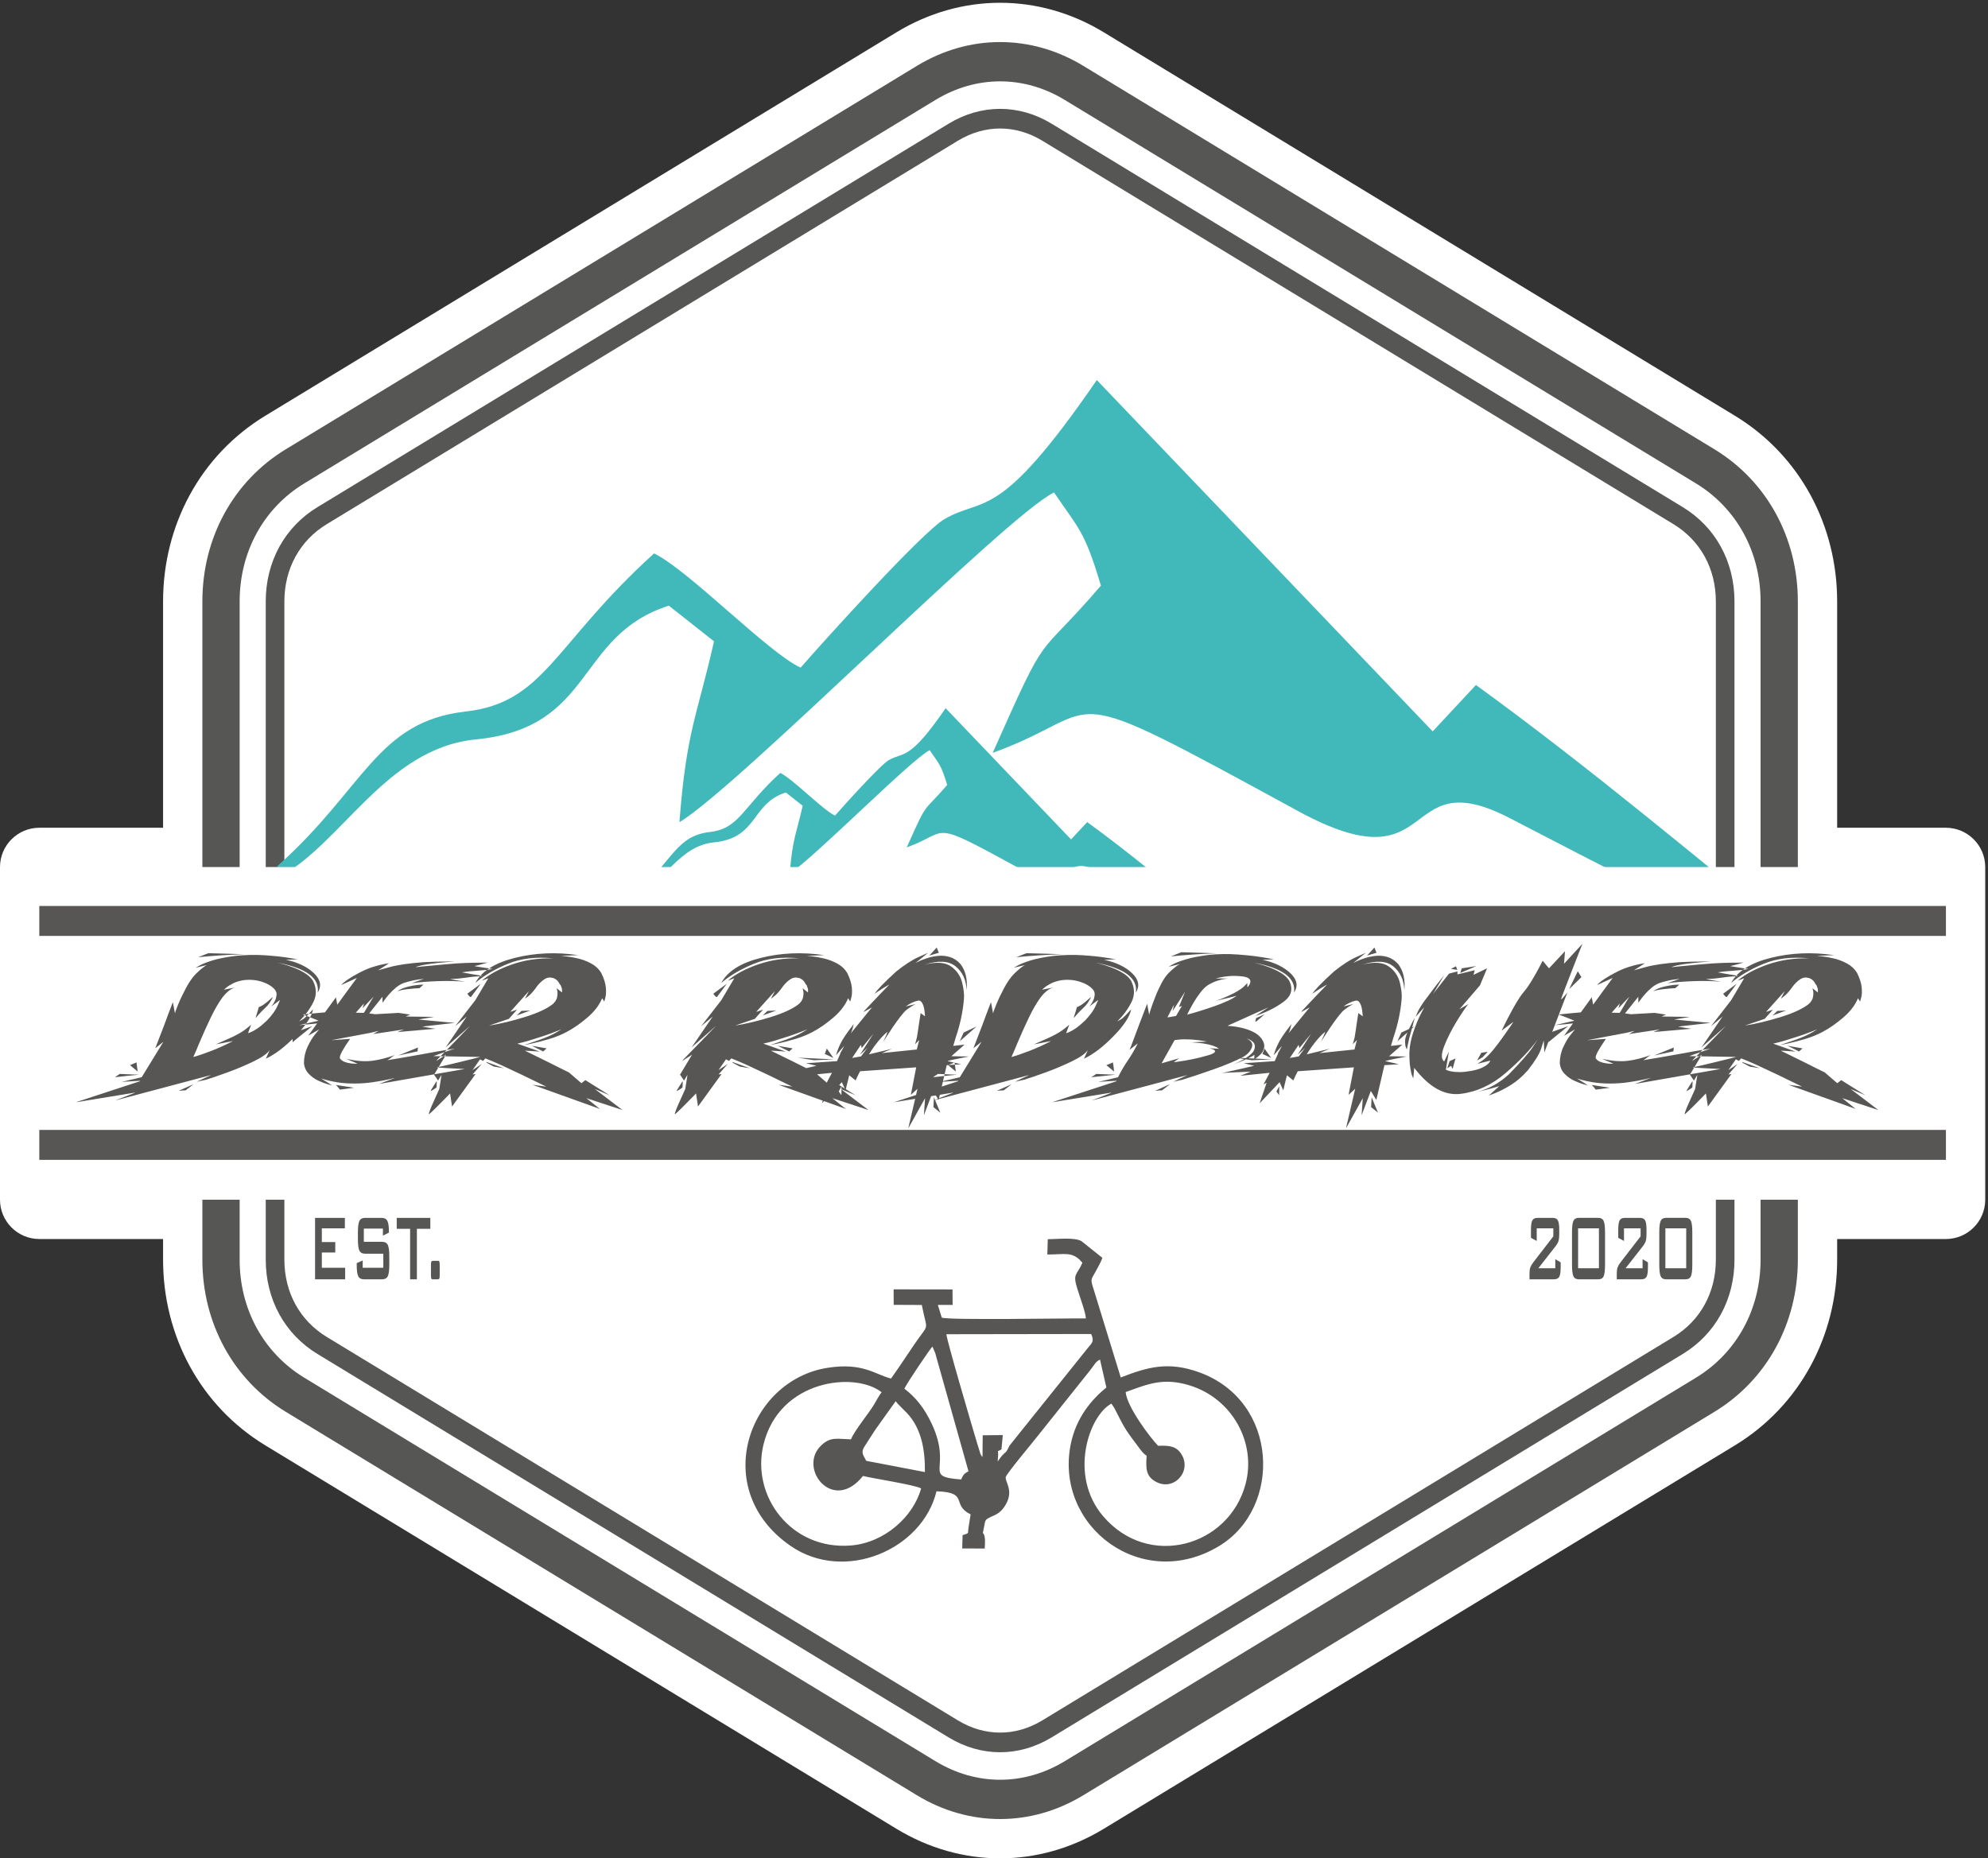
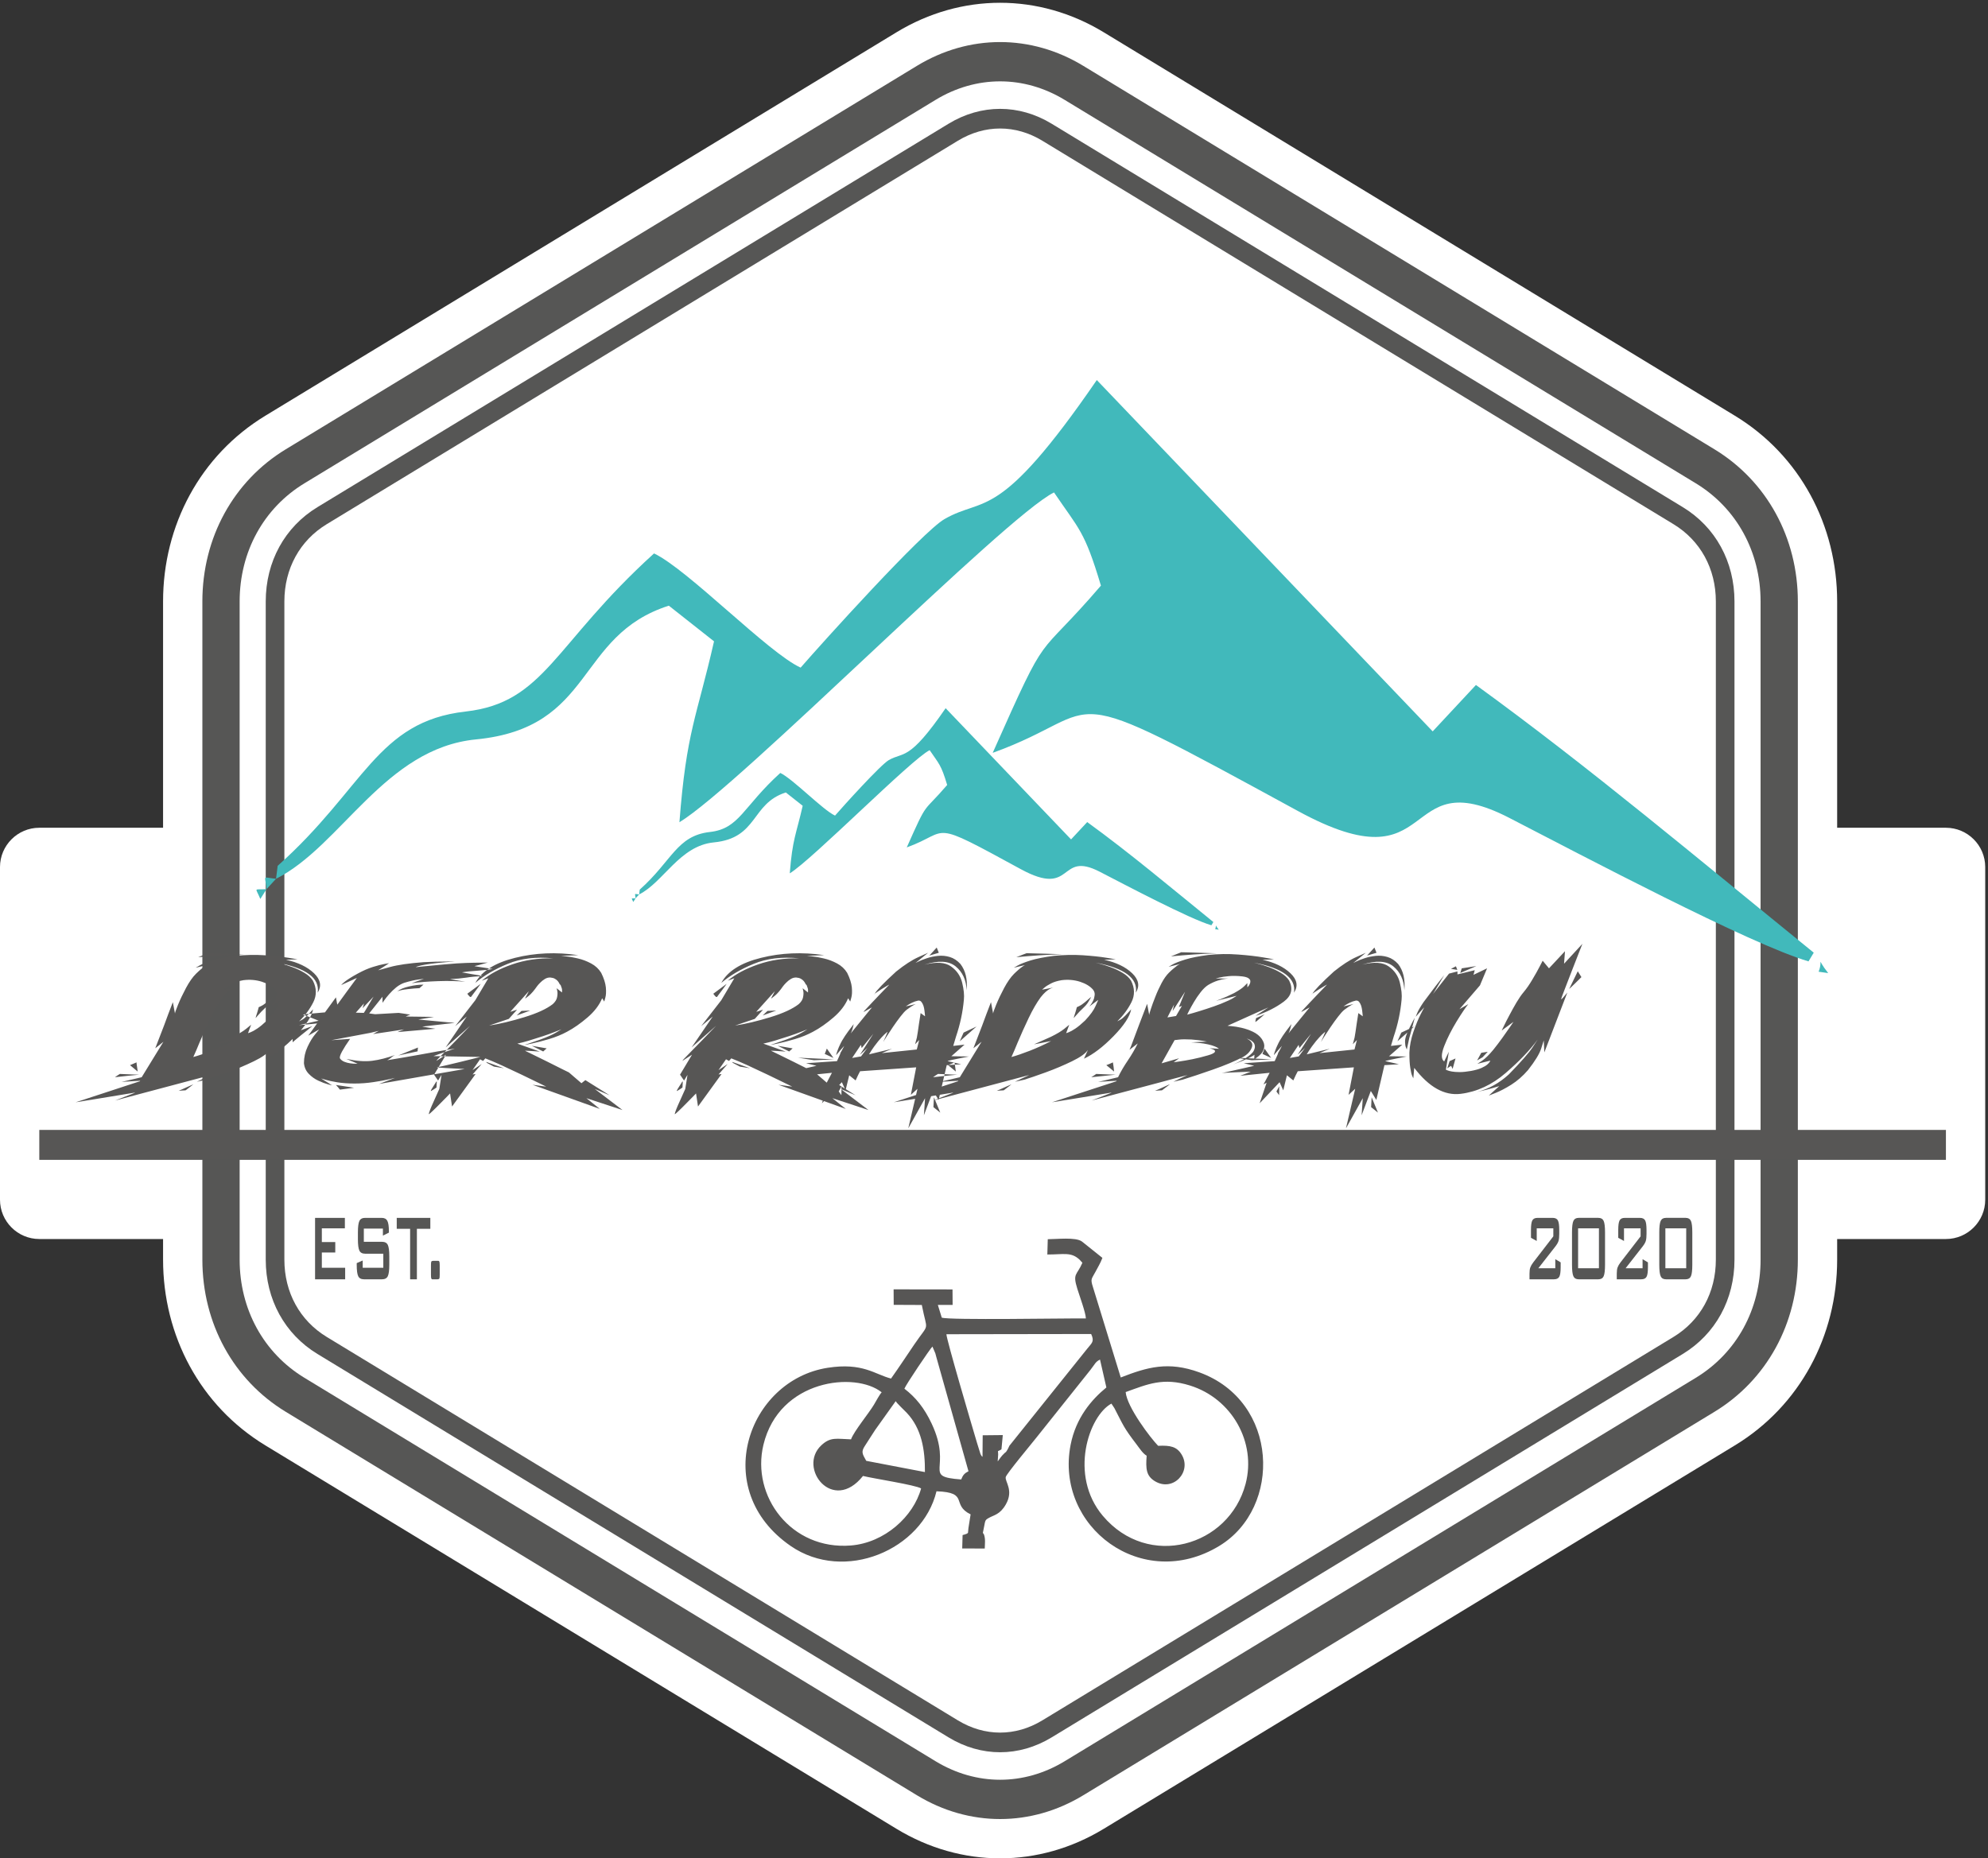
<svg xmlns="http://www.w3.org/2000/svg" id="Ebene_1" x="0px" y="0px" width="1433.893px" height="1340.646px" viewBox="0 0 1433.893 1340.646" xml:space="preserve">
  <rect x="0" y="0" width="1433.893" height="1340.646" fill="#333333" stroke="none" />
  <path fill-rule="evenodd" clip-rule="evenodd" fill="#FFFFFF" d="M1431.893,815.149v50.358c0,15.613-12.733,28.347-28.347,28.347  h-78.455v14.89c0,54.817-26.748,105.418-73.794,134.005l-455.215,276.61c-46.707,28.381-102.749,28.381-149.456,0l-455.215-276.61  c-47.046-28.587-73.794-79.188-73.794-134.005v-14.89h-89.27C12.734,893.854,0,881.121,0,865.508v-240  c0-15.613,12.734-28.347,28.347-28.347h89.27v-163.26c0-54.817,26.749-105.417,73.794-134.005l455.215-276.61  c46.707-28.381,102.749-28.381,149.456,0l455.215,276.61c47.046,28.587,73.794,79.188,73.794,134.005v163.26h78.455  c15.613,0,28.347,12.734,28.347,28.347V815.149z" />
  <path fill-rule="evenodd" clip-rule="evenodd" fill="#565655" d="M1236.576,1018.524l-455.215,276.61  c-37.664,22.887-82.351,22.887-120.015,0l-455.215-276.61c-37.75-22.938-60.168-63.843-60.168-109.78V433.901  c0-45.938,22.418-86.842,60.168-109.78l455.215-276.61c37.664-22.886,82.351-22.886,120.015,0l455.215,276.61  c37.75,22.938,60.168,63.843,60.168,109.78v474.843C1296.744,954.682,1274.326,995.586,1236.576,1018.524" />
  <path fill-rule="evenodd" clip-rule="evenodd" fill="#FFFFFF" d="M1223.152,993.965l-455.215,276.61  c-29.357,17.838-63.811,17.838-93.167,0l-455.215-276.61c-29.422-17.879-46.707-49.417-46.707-85.221V433.901  c0-35.804,17.285-67.342,46.707-85.221l455.215-276.61c29.356-17.838,63.81-17.838,93.167,0l455.215,276.61  c29.422,17.878,46.707,49.417,46.707,85.221v474.843C1269.859,944.548,1252.574,976.086,1223.152,993.965" />
  <path fill-rule="evenodd" clip-rule="evenodd" fill="#565655" d="M1213.755,976.772l-455.215,276.61  c-23.541,14.305-50.832,14.305-74.372,0l-455.215-276.61c-23.593-14.336-37.285-39.317-37.285-68.028V433.901  c0-28.71,13.692-53.692,37.285-68.029l455.215-276.61c23.541-14.304,50.831-14.304,74.372,0l455.215,276.61  c23.593,14.336,37.284,39.318,37.284,68.029v474.843C1251.039,937.455,1237.348,962.437,1213.755,976.772" />
  <path fill-rule="evenodd" clip-rule="evenodd" fill="#FFFFFF" d="M1207.042,964.493l-455.215,276.609  c-19.387,11.78-41.56,11.78-60.947,0L235.666,964.493c-19.429-11.807-30.555-32.105-30.555-55.749V433.901  c0-23.644,11.125-43.942,30.555-55.749l455.215-276.61c19.387-11.78,41.56-11.78,60.947,0l455.215,276.61  c19.43,11.807,30.555,32.105,30.555,55.749v474.843C1237.597,932.388,1226.472,952.687,1207.042,964.493" />
  <path fill-rule="evenodd" clip-rule="evenodd" fill="#41B9BB" d="M1318.641,702.021c-9.14-11.499-3.387-9.915-6.915-1  L1318.641,702.021z M200.271,624.624l-1.165,9.355c-10.403-1.013-7.816-3.213-6.866,7.48c-9.54,0.638-8.093-1.747-4.473,7.076  l4.473-7.076l6.866-7.48c47.115-23.768,78.378-94.14,144.241-100.552c86.045-8.375,71.453-74.831,139.064-96.481l32.602,25.729  c-12.509,54.98-19.91,64.559-24.957,130.516c43.469-26.395,234.649-220.358,270.184-237.941  c18.085,26.731,21.973,27.506,33.831,67.237c-48.886,56.961-36.171,26.513-78.056,120.635  c86.362-31.182,39.128-56.738,220.177,41.971c103.341,56.342,71.949-36.564,152.462,4.969  c50.935,26.273,174.208,91.434,215.784,103.498l3.776-6.282c-82.001-66.492-161.201-133.312-243.647-193.111l-31.193,33.469  L791.1,274.175c-71.236,103.708-80.721,83.579-109.815,100.276c-16.019,9.19-88.297,89.331-103.808,107.188  c-23.276-10.591-81.226-70.749-105.737-82.386c-72.57,65.794-78.729,107.619-135.94,114.065  C271.73,520.537,262.918,568.833,200.271,624.624z" />
  <path fill-rule="evenodd" clip-rule="evenodd" fill="#41B9BB" d="M879.055,670.685c-3.413-4.294-1.265-3.703-2.582-0.374  L879.055,670.685z M461.426,641.782l-0.435,3.494c-3.885-0.378-2.919-1.2-2.564,2.793c-3.562,0.239-3.022-0.652-1.67,2.642  l1.67-2.642l2.564-2.793c17.594-8.876,29.269-35.154,53.863-37.549c32.131-3.127,26.683-27.944,51.931-36.029l12.174,9.608  c-4.671,20.531-7.435,24.108-9.319,48.738c16.232-9.857,87.624-82.288,100.894-88.854c6.753,9.982,8.205,10.271,12.633,25.108  c-18.255,21.271-13.507,9.9-29.148,45.048c32.25-11.644,14.611-21.188,82.22,15.673c38.591,21.04,26.868-13.654,56.934,1.855  c19.02,9.811,65.054,34.144,80.579,38.648l1.41-2.346c-30.621-24.83-60.197-49.782-90.984-72.113l-11.648,12.499l-90.472-94.648  c-26.601,38.727-30.143,31.21-41.007,37.445c-5.982,3.432-32.973,33.359-38.765,40.027c-8.692-3.955-30.332-26.419-39.485-30.765  c-27.1,24.569-29.4,40.188-50.764,42.595C488.111,602.914,484.82,620.949,461.426,641.782z" />
-   <rect x="28.347" y="625.508" fill-rule="evenodd" clip-rule="evenodd" fill="#FFFFFF" width="1375.199" height="240" />
-   <rect x="28.347" y="653.591" fill-rule="evenodd" clip-rule="evenodd" fill="#575655" width="1375.199" height="21.6" />
  <rect x="28.347" y="815.149" fill-rule="evenodd" clip-rule="evenodd" fill="#575655" width="1375.199" height="21.6" />
  <path fill="#565655" d="M315.441,909.604h0.74c0.353,0,0.605,0.215,0.754,0.645c0.142,0.443,0.217,1.274,0.217,2.505v6.972  c0,1.347-0.082,2.22-0.237,2.605c-0.163,0.387-0.652,0.588-1.474,0.588h-3.63c-0.353,0-0.604-0.229-0.753-0.673  c-0.142-0.444-0.217-1.288-0.217-2.521v-6.972c0-1.316,0.082-2.176,0.238-2.563c0.163-0.387,0.65-0.587,1.472-0.587H315.441z   M300.695,886.497v36.421h-4.886v-36.421h-9.65v-7.902h24.227v7.902H300.695z M276.184,886.325h-13.762v9.535h13.104  c2.063,0,3.448,0.744,4.174,2.219c0.725,1.489,1.085,4.237,1.085,8.274v6.1c0,4.008-0.36,6.771-1.085,8.246  c-0.727,1.474-2.112,2.219-4.174,2.219h-12.982c-2.056,0-3.447-0.745-4.167-2.219c-0.727-1.476-1.085-4.238-1.085-8.246v-1.218  l4.316-1.889v5.239h14.862V904.45h-13.112c-2.042,0-3.42-0.744-4.14-2.22c-0.712-1.475-1.071-4.223-1.071-8.246v-4.911  c0-4.022,0.359-6.771,1.071-8.26c0.72-1.475,2.097-2.219,4.14-2.219h11.931c1.975,0,3.339,0.715,4.085,2.133  c0.753,1.433,1.127,3.951,1.127,7.587v0.932l-4.316,2.146V886.325z M227.249,922.918v-44.323h21.499v7.56h-16.612v9.877h9.691v7.56  h-9.691v10.995h16.816v8.332H227.249z" />
  <path fill="#565655" d="M1196.797,889.088c0-4.065,0.333-6.829,1.004-8.289c0.672-1.475,1.935-2.204,3.794-2.204h14.224  c1.867,0,3.129,0.729,3.801,2.204c0.664,1.46,0.997,4.224,0.997,8.289v23.321c0,4.066-0.333,6.829-0.997,8.304  c-0.672,1.475-1.934,2.205-3.801,2.205h-14.224c-1.859,0-3.122-0.73-3.794-2.205c-0.671-1.475-1.004-4.237-1.004-8.304V889.088z   M1201.194,914.93h15.024v-28.775h-15.024V914.93z M1167.195,887.284c0-3.336,0.326-5.611,0.97-6.843  c0.652-1.23,1.928-1.847,3.821-1.847h10.797c1.894,0,3.169,0.616,3.827,1.847c0.659,1.231,0.984,3.507,0.984,6.843v2.835  c0,2.147-0.156,3.794-0.469,4.939c-0.306,1.146-1.058,2.505-2.246,4.065l-12.357,15.806h12.223v-6.528l3.867,2.305v3.507  c0,3.336-0.325,5.627-0.983,6.858c-0.659,1.23-1.935,1.847-3.828,1.847h-17.665v-4.037c0-1.962,0.197-3.465,0.585-4.523  c0.387-1.075,1.078-2.263,2.063-3.565l14.536-18.855v-5.782h-11.972v9.104l-4.152-2.262V887.284z M1133.848,889.088  c0-4.065,0.333-6.829,1.004-8.289c0.672-1.475,1.935-2.204,3.794-2.204h14.224c1.866,0,3.129,0.729,3.801,2.204  c0.664,1.46,0.998,4.224,0.998,8.289v23.321c0,4.066-0.334,6.829-0.998,8.304c-0.672,1.475-1.935,2.205-3.801,2.205h-14.224  c-1.859,0-3.122-0.73-3.794-2.205c-0.671-1.475-1.004-4.237-1.004-8.304V889.088z M1138.245,914.93h15.024v-28.775h-15.024V914.93z   M1104.246,887.284c0-3.336,0.326-5.611,0.97-6.843c0.652-1.23,1.928-1.847,3.822-1.847h10.797c1.893,0,3.168,0.616,3.826,1.847  c0.659,1.231,0.984,3.507,0.984,6.843v2.835c0,2.147-0.156,3.794-0.468,4.939c-0.306,1.146-1.059,2.505-2.247,4.065l-12.357,15.806  h12.223v-6.528l3.867,2.305v3.507c0,3.336-0.325,5.627-0.984,6.858c-0.658,1.23-1.934,1.847-3.827,1.847h-17.664v-4.037  c0-1.962,0.196-3.465,0.584-4.523c0.387-1.075,1.078-2.263,2.063-3.565l14.536-18.855v-5.782h-11.971v9.104l-4.153-2.262V887.284z" />
  <path fill-rule="evenodd" clip-rule="evenodd" fill="#575655" d="M708.918,1105.826l0.793,1.183  c1.165,3.396,0.662,6.175,0.565,10.134l-16.261-0.054l0.28-9.578c-0.417-0.155,3.31-0.618,3.899-1.762l0.305-3.291l1.577-9.954  c-14.443-7.098-0.548-15.832-24.605-16.658c-10.243,42.308-66.4,66.193-105.167,39.461  c-58.824-40.563-30.839-119.543,26.625-128.547c25.39-3.979,34.093,4.786,45.752,7.757c5.876-8.281,11.009-16.109,16.666-24.446  c11.403-16.803,9.49-8.157,5.534-28.631l-20.276-0.093l-0.068-11.186l42.486,0.06l0.079,11.184l-10.654,0.004l2.824,9.165  c5.567,1.917,89.763,0.405,103.95,0.57c-0.124-4.127-4.595-16.287-6.166-21.336c-3.55-11.401-0.43-9.404,3.65-18.81l-1.976-2.168  c-6.152-5.839-11.424-3.783-23.314-3.801l0.311-11.03c6.359,0,20.186-1.663,24.625,1.646l14.786,11.816  c-1.47,3.905-3.379,6.923-5.1,10.211c-2.602,4.976-3.706,4.765-1.779,10.69l20.109,65.384c19.169-7.459,34.206-11.87,56.701-3.687  c57.481,20.913,59.688,97.573,14.529,125.115c-55.797,34.03-118.933-13.855-107.399-72.834  c3.829-19.576,15.134-32.672,25.797-41.386l-4.594-20.126c-3.381,1.681-3.549,3.175-6.934,7.478l-38.904,48.758  c-3.175,4.027-21.707,26.269-22.162,28.521c-0.678,3.351,5.942,9.51,0.061,19.765c-4.234,7.381-8.543,7.579-12.359,9.772  C709.908,1096.962,710.896,1096.784,708.918,1105.826 M723.29,1035.297l-0.963,10.285c-3.388,2.175-2.356-0.06-2.373,3.688  l-0.337,5.042c1.93-2.504,2.25-3.477,5.046-6.11c1.353-1.226,0.426,0.144,1.911-2.208c0.567-0.898,0.831-1.736,1.485-3.005  l56.318-70.238c3.001-3.806,5.239-4.853,2.638-10.373l-104.403,0.162c0.309,4.726,17.88,64.241,22.008,78.127l2.566,8.284  c0.596,1.301,0.727,1.391,1.469,2.078l0.138-15.58L723.29,1035.297z M676.278,982.309c-0.7-2.312-1.039-3.801-1.631-5.944  l-2.103-4.932c-1.665,1.51-19.206,27.58-20.223,30.394c8.137,6.272,14.328,13.841,19.67,25.22  c15.477,32.964-7.396,38.118,21.293,40.272c1.246-3.173,2.347-4.439,5.256-5.931L676.278,982.309z M635.922,1004.438  c-18.966-15.151-73.888-9.4-85.281,37.859c-8.952,37.137,20.076,76.122,63.083,72.651c24.382-1.968,45.124-20.948,50.649-41.153  c-3.908-2.501-34.784-7.196-41.92-9.008c-21.771,27.375-47.372-5.821-30.106-22.065c6.726-6.329,11.058-4.652,21.483-4.351  c2.049-5.796,12.929-18.93,16.53-25.008C631.811,1010.912,634.376,1006.115,635.922,1004.438z M835.341,1043.046  c8.803-0.427,13.395,0.585,16.856,6.167c7.731,12.467-6.07,27.447-19.299,19.294c-6.139-3.783-6.582-8.836-5.844-18.324  c-2.684-1.482-5.166-5.38-7.226-8.074c-9.604-12.567-9.456-13.613-16.069-26.301l-2.135-3.215  c-16.303,8.793-30.831,51.7-6.224,80.919c32.778,38.918,91.064,22.25,103.005-22.985c7.899-29.927-9.804-61.517-40.037-70.964  c-19.451-6.078-30.625-0.966-46.459,4.716C812.875,1015.189,829.997,1037.576,835.341,1043.046z M667.124,1061.984  c0.145-16.141-2.422-31.479-13.174-42.815c-1.882-1.984-7.197-6.91-7.895-8.352l-14.796,20.736c-2.481,3.675-4.86,7.669-7.197,11.17  c-3.003,4.498-2.342,5.749,0.726,11.152L667.124,1061.984z" />
  <path fill="#575655" d="M314.583,780.413L314.583,780.413c0,0-0.166,0.305-0.536,0.939c-0.376,0.609-0.821,1.32-1.377,2.158  c-0.515,0.813-0.996,1.574-1.402,2.26c-0.406,0.686-0.547,1.117-0.519,1.27c0.019,0.102,0.148,0.076,0.342-0.075  c0.239-0.153,0.602-0.356,1-0.61c0.447-0.229,0.84-0.508,1.239-0.762c0.393-0.279,0.751-0.508,1.025-0.711  c0.318-0.203,0.477-0.305,0.477-0.305l0.244-4.393L314.583,780.413z M404.363,710.637L404.363,710.637l-0.645-0.583  c0,0-0.132-0.229-0.352-0.686c-0.215-0.433-0.538-0.966-1.059-1.601c-0.516-0.609-1.2-1.168-2.098-1.676  c-0.849-0.482-1.976-0.787-3.287-0.889c-1.391-0.051-2.75,0.306-3.983,1.092c-1.238,0.762-2.364,1.65-3.331,2.667  c-1.013,1.015-1.747,1.854-2.207,2.488c-2.141,3.072-4.073,5.357-5.886,6.855c-1.817,1.473-2.758,2.158-2.787,2.006  c0.061-0.152,0.266-0.482,0.521-1.016c0.306-0.508,0.597-1.092,0.923-1.727c0.322-0.66,0.618-1.219,0.878-1.727  c0.222-0.483,0.352-0.736,0.352-0.736l-13.379,14.879l4.917-1.574l-5.929,6.627l-14.245,4.824  c7.713-1.167,16.155-3.198,25.385-6.017c9.229-2.819,16.08-5.968,20.551-9.446c1.789-1.625,2.851-3.326,3.14-5.104  c0.339-1.752,0.369-3.25,0.091-4.494s-0.438-1.854-0.438-1.854l3.871,3.047c0,0-0.001-0.482,0.044-1.422  S405.079,712.313,404.363,710.637z M346.705,709.748L346.705,709.748l-9.621,7.136c0,0,0.063,0.102,0.19,0.305  c0.127,0.203,0.305,0.432,0.535,0.711c0.226,0.254,0.457,0.533,0.678,0.762c0.226,0.254,0.438,0.432,0.68,0.533  c0.242,0.102,0.42,0.102,0.579,0c0.13-0.254,0.556-0.838,1.315-1.777c0.714-0.939,1.539-2.007,2.389-3.174  c0.894-1.168,1.639-2.184,2.234-3.048C346.325,710.333,346.679,709.851,346.705,709.748z M372.702,732.575L372.702,732.575  l9.76-3.555l-6.32,0.279L372.702,732.575z M350.657,766.066L350.657,766.066c0,0,0.054,0.051,0.122,0.178  c0.069,0.127,0.191,0.306,0.417,0.56l5.047,2.666l7.311,1.193L350.657,766.066z M383.592,754.463L383.592,754.463l8.212,4.088  l2.476-2.234L383.592,754.463z M342.825,721.581L342.825,721.581l9.41-15.845l-4.747,1.777c5.53-4.723,12.861-8.633,21.94-11.781  c9.078-3.148,18.962-4.621,29.706-4.367c-12.579-1.244-23.561,0.076-32.902,3.961c-9.39,3.859-17.172,8.455-23.394,13.762  c4.56-8.455,14.124-14.473,28.643-18.078c14.514-3.632,29.726-4.266,45.625-1.955l-12.557,0.533c0,0,1.222,0.102,3.583,0.33  c2.405,0.229,5.259,0.711,8.571,1.498c3.352,0.762,6.567,1.98,9.64,3.631c3.123,1.676,5.554,3.936,7.297,6.805  c1.934,3.885,3.034,7.363,3.349,10.462c0.27,3.097,0.159,5.586-0.384,7.439c-0.499,1.854-0.767,2.793-0.767,2.793l-1.519-2.387  c-2.089,5.002-5.632,9.623-10.584,13.863s-9.828,7.693-14.773,10.31c-3.842,2.082-8.147,3.834-12.916,5.256  c-4.729,1.396-8.891,2.488-12.496,3.225c-3.601,0.762-5.405,1.117-5.405,1.117s0.04-0.025,0.164-0.076  c0.124-0.051,0.333-0.127,0.625-0.229c0.297-0.076,0.714-0.229,1.216-0.406c0.546-0.178,1.261-0.406,2.094-0.711  c0.883-0.279,1.886-0.635,3.058-1.041c1.221-0.381,2.597-0.889,4.269-1.473c4.968-1.777,8.749-3.479,11.438-5.053  c2.641-1.6,3.963-2.387,3.963-2.387s-1.952,0.761-5.894,2.311c-3.903,1.523-9.859,3.504-17.868,5.941  c-2.873,0.838-5.591,1.549-8.076,2.082l16.187,5.738c0,0-0.361-0.025-1.173-0.076c-0.767-0.051-1.762-0.126-2.891-0.203  c-1.168-0.051-2.252-0.127-3.336-0.203c-1.04-0.076-1.896-0.127-2.564-0.127c-0.623,0-0.842,0.025-0.564,0.076  c0.395,0.203,2.206,1.066,5.394,2.615c3.183,1.523,6.815,3.302,10.803,5.308c3.987,2.006,7.53,3.782,10.629,5.332  c3.139,1.523,4.713,2.311,4.713,2.311l9.042,7.795l2.833-2.234l17.478,10.943l-10.66-4.545l19.97,15.185l-26.032-8.558l9.657,7.745  l-48.555-17.419l9.924,1.346c0,0-1.762-0.838-5.202-2.539c-3.435-1.676-7.604-3.707-12.505-6.068  c-4.852-2.336-9.738-4.621-14.516-6.805c-4.823-2.184-8.698-3.834-11.721-4.978l-1.612,1.854l-2.186-1.194l-5.436,7.821l6.616-4.394  l-6.564,7.517l2.171-0.305l-16.984,23.437l-1.419-9.446c0,0-0.708,0.736-2.125,2.21c-1.421,1.446-3.067,3.122-4.942,5.002  c-1.825,1.904-3.56,3.579-5.146,5.104c-1.585,1.523-2.581,2.387-2.98,2.641c-0.248,0.102-0.17-0.432,0.234-1.6  c0.36-1.168,0.974-2.641,1.745-4.47c0.82-1.802,1.634-3.631,2.449-5.459s1.544-3.402,2.102-4.697c0.608-1.27,0.885-1.93,0.885-1.93  l1.605-10.182l-2.484,4.088l-2.893-4.24l8.652-14.423l-6.993,4.521l0.74-1.042c1.68-1.727,3.81-3.91,6.384-6.576  c2.623-2.641,5.191-5.332,7.85-8.023c2.609-2.717,4.853-5.002,6.639-6.881c1.825-1.904,2.763-2.844,2.763-2.844l-17.697,15.615  l15.238-22.294l-8.357,6.983L342.825,721.581z M262.41,730.722L262.41,730.722l-5.778-0.152l5.919-6.678l-1.039,3.479l7.957-8.404  c0,0-0.332,0.609-1.092,1.777c-0.711,1.193-1.523,2.564-2.435,4.113c-0.872,1.523-1.684,2.895-2.396,4.088  C262.79,730.138,262.41,730.722,262.41,730.722z M328.293,693.6L328.293,693.6c-2.006,0-3.828,0.025-5.468,0.076  c-3.03,0-5.872,0.051-8.537,0.102c-2.615,0.076-5.532,0.203-8.757,0.355c-10.548,0.787-18.662,1.955-24.338,3.529  c-5.636,1.549-8.474,2.336-8.474,2.336c1.702-1.143,3.453-2.26,5.252-3.352c0.826-0.584,1.692-1.193,2.652-1.777  c0,0-1.125,0.178-3.282,0.559c-2.201,0.381-5.008,1.092-8.417,2.158s-6.991,2.641-10.789,4.723  c-2.306,1.244-4.196,2.336-5.667,3.275c-1.473,0.939-2.617,1.728-3.473,2.387c-0.816,0.635-1.434,1.143-1.848,1.55  c-0.414,0.405-0.673,0.686-0.818,0.863c-0.145,0.178-0.22,0.253-0.22,0.253c3.775-1.726,7.55-3.453,11.291-5.128  c-2.335,3.225-4.675,6.424-7.064,9.598c-2.335,3.225-4.714,6.449-7.049,9.674c-0.167-0.889-0.339-1.803-0.506-2.691  c-0.158-0.838-0.32-1.701-0.487-2.59c-2.62,3.605-5.235,7.236-7.899,10.842c-2.805,0.254-5.476,0.508-7.933,0.711  c-2.497,0.229-4.464,0.432-5.991,0.609c-1.482,0.178-2.131,0.279-1.944,0.33c0.375,0.102,1.142,0.381,2.292,0.813  c1.2,0.457,2.494,0.939,3.892,1.498c1.393,0.533,2.598,1.017,3.615,1.447c0.967,0.406,1.456,0.635,1.456,0.635  c-0.898,0.204-1.845,0.381-2.743,0.584c-3.754,0.889-7.558,1.753-11.407,2.615c2.493-0.253,4.99-0.481,7.448-0.686  c1.882-0.177,3.761-0.381,5.639-0.584c-1.101,1.498-2.161,2.971-3.215,4.47c-1.025,1.422-2.085,2.895-3.185,4.393  c2.57-1.498,5.181-3.021,7.88-4.546c0,0-0.939,1.169-2.862,3.505c-1.927,2.311-3.766,5.332-5.48,9.014  c-1.753,3.707-2.618,7.643-2.637,11.807c0.311,3.073,1.466,5.663,3.507,7.745c1.996,2.082,4.312,3.732,6.898,4.926  c2.636,1.219,4.938,2.082,6.909,2.615c1.968,0.508,2.957,0.787,2.957,0.787c-1.687-1.143-3.412-2.26-5.221-3.352  c-0.863-0.559-1.766-1.092-2.628-1.65c0,0,1.043,0.33,3.118,0.939c2.076,0.609,4.909,1.219,8.544,1.828  c3.63,0.584,7.788,0.889,12.378,0.889c4.546,0,9.074-0.33,13.58-1.016c4.555-0.66,8.304-1.346,11.25-2.031  c2.941-0.711,4.439-1.041,4.439-1.041c-1.123,0.432-2.33,0.889-3.536,1.346c-2.71,0.99-5.371,2.006-8.028,3.047  c11.086-1.955,22.176-3.885,33.222-5.814c9.534-1.676,19.023-3.352,28.567-4.977c0,0-0.767-0.051-2.296-0.128  c-1.525-0.05-3.372-0.151-5.53-0.253c-2.159-0.102-4.227-0.203-6.257-0.33c-2.029-0.127-3.608-0.229-4.786-0.33  c-1.133-0.102-1.419-0.203-0.815-0.306c0.828-0.102,2.891-0.507,6.09-1.269c3.204-0.736,6.7-1.575,10.535-2.515  c3.834-0.938,7.197-1.777,10.05-2.488c2.892-0.736,4.295-1.091,4.295-1.091c-5.768-0.102-11.58-0.204-17.393-0.306  c-5.501-0.102-10.997-0.178-16.408-0.279c1.624-0.609,3.296-1.193,4.92-1.803c3.43-1.193,6.904-2.387,10.414-3.631  c-8.397,1.32-16.509,2.742-24.427,4.24c-7.888,1.422-16.004,2.818-24.263,4.164c1.098-0.559,2.009-1.168,2.771-1.854  c0.758-0.711,1.668-1.32,2.767-1.879c-5.758,2.082-11.245,3.479-16.424,4.14c-5.224,0.66-11.371,0.203-18.575-1.371  c2.764,1.192,5.475,2.335,8.097,3.479c0,0-0.491,0-1.56,0c-1.025,0-2.288-0.076-3.752-0.28c-1.464-0.203-2.917-0.583-4.265-1.116  c-1.353-0.559-2.393-1.347-3.123-2.388c-0.416-0.787,0.072-2.463,1.461-5.027c1.394-2.539,3.317-5.586,5.817-9.115l-13.545,0.965  l28.233-5.332l6.016-1.422c-0.731,0.381-1.412,0.787-2.138,1.193c-0.731,0.381-1.372,0.762-2.018,1.116  c3.728-0.558,7.46-1.091,11.188-1.649c3.723-0.584,7.445-1.168,11.178-1.702c-0.829,0.331-1.613,0.66-2.448,0.966  c-0.789,0.304-1.579,0.609-2.27,0.965c9.077-0.787,18.194-1.6,27.36-2.387c-1.652-0.255-3.209-0.482-4.728-0.736  c-1.618-0.305-3.23-0.584-4.833-0.813c0,0,0.827-0.103,2.527-0.305c1.7-0.204,3.796-0.433,6.195-0.711  c2.443-0.279,4.846-0.534,7.156-0.813c2.354-0.279,4.272-0.507,5.714-0.66c1.437-0.177,1.998-0.279,1.642-0.279  c-0.446,0-2.03-0.127-4.702-0.354c-2.722-0.254-5.716-0.534-8.982-0.838c-3.261-0.28-6.166-0.56-8.62-0.813  c-2.499-0.254-3.721-0.355-3.721-0.355c3.762-0.609,7.57-1.219,11.368-1.879c-3.575-0.051-7.15-0.102-10.725-0.152  c-3.214-0.025-6.432-0.076-9.695-0.127c0.576-0.254,1.113-0.482,1.564-0.686c0.586-0.203,1.171-0.406,1.704-0.66  c-1.42-0.202-2.8-0.432-4.135-0.66c-1.465-0.203-2.884-0.406-4.304-0.609c-5.594,0.355-11.24,0.66-16.932,0.965  c-0.544-0.051-1.049-0.127-1.603-0.229c-0.91-0.102-1.776-0.202-2.696-0.355c2.732-3.479,5.045-6.348,6.888-8.633  c1.798-2.285,2.742-3.428,2.742-3.428c0.029,0.152,0.013,0.305-0.048,0.457c0.07,1.32,0.096,2.641,0.072,3.936  c0,0,0.42-0.609,1.301-1.854c0.835-1.244,2.029-2.717,3.496-4.393c1.468-1.676,3.124-3.301,5.015-4.85  c1.897-1.523,3.871-2.642,5.881-3.326c4.134-1.245,7.551-2.032,10.208-2.361c2.705-0.306,4.009-0.482,4.009-0.482  c-1.127,0.405-2.254,0.812-3.43,1.193c-1.881,0.66-3.678,1.295-5.476,1.929c5.521-0.736,11.893-1.218,19.11-1.473  c7.216-0.254,13.751-0.102,19.601,0.433c-3.675-0.585-7.404-1.22-11.089-1.854c4.587-0.254,8.531-0.609,11.823-1.116  c3.198-0.533,7.137-0.915,11.778-1.118c-2.141-0.482-4.678-0.939-7.562-1.346c-2.755-0.432-5.248-0.889-7.423-1.32  c2.711-0.508,6.428-0.889,11.139-1.193c4.667-0.305,8.334-0.711,10.992-1.27c0,0-0.46-0.076-1.424-0.229  c-0.92-0.152-2.063-0.305-3.393-0.508c-1.375-0.203-2.706-0.406-4.037-0.609c-1.371-0.178-2.429-0.355-3.26-0.508  c-0.787-0.152-1.113-0.229-0.935-0.229c0.437-0.051,1.458-0.305,3.115-0.736c1.651-0.457,3.433-0.939,5.333-1.498  c0.426-0.102,0.853-0.203,1.235-0.305c-1.56,0-3.026,0.025-4.398,0.076c-3.387,0-7.16,0.076-11.281,0.203  c-4.077,0.127-9.357,0.482-15.799,1.066c-7.759,0.686-13.14,1.219-16.158,1.523c-2.968,0.33-4.455,0.482-4.455,0.482s0,0,0.04-0.025  c0.04-0.025,0.164-0.076,0.328-0.152c0.119-0.076,0.367-0.178,0.656-0.305c0.288-0.127,0.665-0.254,1.181-0.355  c0.466-0.127,1.061-0.279,1.785-0.457s1.582-0.355,2.663-0.533c1.041-0.152,2.25-0.355,3.684-0.559  c1.393-0.178,2.958-0.381,4.704-0.584c1.744-0.203,3.756-0.406,6.04-0.584C323.156,694.006,325.613,693.803,328.293,693.6z   M242.286,782.724L242.286,782.724c0.457,0.533,0.963,1.092,1.509,1.625c0.471,0.609,0.889,1.168,1.35,1.727  c2.563-0.355,5.041-0.686,7.528-0.965c0.952-0.152,1.82-0.279,2.692-0.381c-1.385-0.254-2.765-0.482-4.18-0.66  C248.202,783.612,245.269,783.181,242.286,782.724z M286.539,715.183L286.539,715.183c1.782-0.711,4.267-1.245,7.542-1.6  c3.227-0.381,6.035-0.609,8.467-0.711l2.91-2.539c-3.208,0-6.692,0.432-10.448,1.32  C291.251,712.517,288.441,713.685,286.539,715.183z M287.262,761.445L287.262,761.445l13.925-2.971l0.282-2.768L287.262,761.445z   M225.175,740.32L225.175,740.32c0.009,0.051-0.334,0.355-1.081,0.888c-0.696,0.559-1.588,1.27-2.624,2.159  c-1.435,1.142-2.988,2.361-4.572,3.656c-1.588,1.27-2.938,2.387-4.049,3.352c-1.116,0.939-1.732,1.447-1.803,1.549  c0.01,0.051,0.021-0.127,0.029-0.559c0.008-0.432-0.003-0.965-0.034-1.6s-0.065-1.295-0.105-1.98  c-0.035-0.66-0.051-1.219-0.053-1.701c0.004-0.457,0-0.711,0-0.711c1.717-0.584,3.43-1.193,5.147-1.777  C219.035,742.504,222.083,741.412,225.175,740.32z M160.546,719.423L160.546,719.423c-2.91,3.961-5.801,8.963-8.68,14.98  c-2.879,6.019-5.55,11.96-8.013,17.825c-1.617,3.961-3.062,7.414-4.429,10.334c3.646-0.99,8.083-2.514,13.317-4.545  c5.188-2.031,10.32-4.367,15.31-6.982c-2.019,0.406-4.086,0.787-6.193,1.193c-1.978,0.381-4.041,0.787-6.148,1.193  c0,0,4.068-1.828,12.169-5.434c4.288-2.082,7.57-4.063,9.851-5.916c2.281-1.854,3.397-2.793,3.397-2.793  c-0.4,1.193-0.848,2.361-1.302,3.504c-0.278,0.889-0.607,1.752-0.939,2.59c0,0,0.581-0.229,1.837-0.66  c1.207-0.457,2.822-1.346,4.842-2.691c1.98-1.32,4.331-3.276,6.978-5.79c3.791-4.012,6.296-7.516,7.57-10.461  c1.272-2.945,1.932-4.418,1.932-4.418c-2.155,1.574-4.305,3.174-6.416,4.748c0,0,0.285-0.381,0.939-1.168  c0.649-0.813,1.26-1.828,1.824-3.098c0.608-1.27,0.939-2.59,1.077-3.986c0.144-1.371-0.233-2.666-1.171-3.86  c-2.117-2.487-5.283-4.393-9.413-5.737c-4.17-1.321-8.609-1.702-13.268-1.118c-3.069,0.509-5.595,1.295-7.667,2.362  c-2.072,1.066-3.664,2.082-4.775,3.047c-1.155,0.965-1.688,1.446-1.688,1.446c1.592-0.304,3.184-0.609,4.779-0.888  c1.111-0.254,2.227-0.483,3.392-0.686c0,0-0.253,0.076-0.714,0.229c-0.506,0.152-1.162,0.457-2.017,0.889  c-0.806,0.456-1.791,1.143-2.862,2.082C162.992,716.554,161.805,717.823,160.546,719.423z M99.326,773.05L99.326,773.05  c-0.264-1.88-0.533-3.783-0.807-5.713c0.032-0.305,0.019-0.61-0.039-0.915c-0.78,0.355-1.604,0.711-2.433,1.042  c-0.691,0.354-1.475,0.686-2.27,0.964C95.629,769.978,97.479,771.526,99.326,773.05z M100.415,775.284L100.415,775.284  c-2.381-0.102-4.713-0.178-6.951-0.229c-2.381-0.102-4.718-0.203-7.009-0.305c-0.592,0.406-1.229,0.813-1.871,1.193  c-0.503,0.406-1.095,0.813-1.692,1.193c2.879-0.33,5.758-0.66,8.688-0.965C94.553,775.868,97.531,775.589,100.415,775.284z   M215.781,736.815L215.781,736.815c1.68-0.786,3.037-1.624,4.034-2.488c0.996-0.863,2.163-2.006,3.45-3.453  c0.744-0.787,1.552-1.701,2.515-2.742c-0.937,5.205-5.161,11.654-12.712,19.374c-7.51,7.693-14.6,13.127-21.321,16.251  c0,0,0.091-0.229,0.312-0.712c0.221-0.482,0.473-1.041,0.794-1.701c0.316-0.686,0.594-1.346,0.875-1.98  c0.237-0.635,0.494-1.168,0.689-1.549c0.146-0.406,0.211-0.533,0.151-0.381c-1.577,2.514-5.428,5.256-11.431,8.176  c-6.046,2.921-12.359,5.611-19.076,8.05c-6.677,2.412-11.825,4.189-15.452,5.281c-4.404,0.99-6.631,1.473-6.631,1.473  c1.59-0.787,3.185-1.549,4.78-2.311c1.937-0.838,3.825-1.701,5.663-2.59c-0.168,0.051-0.292,0.102-0.372,0.152  c-0.179,0-0.353,0.025-0.521,0.076c-22.795,6.043-45.63,12.111-68.505,18.205c2.284-0.888,4.567-1.777,6.807-2.666  c2.443-0.99,4.891-1.955,7.433-2.895c-0.01-0.05-0.014-0.076-0.014-0.076c-0.01-0.051-0.015-0.076-0.015-0.076  c-9.126,1.474-18.288,2.996-27.494,4.52c-5.052,0.863-10.113,1.677-15.179,2.463c6.045-1.98,12.135-3.961,18.18-5.941  c9.449-3.072,18.81-6.145,28.165-9.242l0,0c0.065-0.127,0.13-0.254,0.201-0.355c-4.489,0.305-8.941,0.559-13.44,0.813  c1.29-0.254,2.49-0.508,3.635-0.813c3.675-0.838,7.301-1.701,10.887-2.539l15.687-25.595c-0.961,0.813-1.972,1.6-2.938,2.387  c-0.976,0.736-1.987,1.523-2.953,2.311c2.093-5.459,4.186-10.919,6.323-16.378c2.06-5.637,4.163-11.273,6.361-16.885  c0,0,0.062,0.33,0.177,0.939s0.258,1.371,0.42,2.234c0.163,0.863,0.325,1.727,0.482,2.564c0.158,0.838,0.282,1.498,0.373,1.98  c0.086,0.457,0.12,0.635,0.091,0.482c-0.016-0.559,0.697-2.691,2.229-6.398c1.526-3.732,3.445-7.744,5.749-12.087  c2.347-4.342,4.693-7.744,7.136-10.155c0.634-0.661,1.242-1.22,1.814-1.728c0.578-0.482,1.071-0.939,1.49-1.32  c0.458-0.406,0.882-0.762,1.311-1.092c0.428-0.33,0.781-0.584,1.095-0.813c0.313-0.229,0.587-0.432,0.865-0.609  c0.284-0.152,0.522-0.305,0.677-0.432c0.199-0.127,0.363-0.203,0.488-0.254c0.124-0.051,0.248-0.102,0.372-0.152  s0.208-0.076,0.253-0.076s0.089,0,0.133,0c0.045,0,0.045,0,0.045,0c-2.901,0.686-5.798,1.396-8.744,2.082  c0,0,0.964-0.559,2.898-1.65c1.934-1.092,5.007-2.285,9.171-3.605c4.212-1.295,9.796-2.412,16.759-3.301  c7.081-0.737,14.005-0.889,20.816-0.457c6.771,0.457,12.451,1.04,17.051,1.802c4.55,0.737,6.85,1.118,6.85,1.118  c-1.372,0.051-2.784,0.127-4.15,0.203c-1.372,0.051-2.789,0.102-4.25,0.152c8.687,1.879,15.448,5.129,20.234,9.725  c4.737,4.571,5.616,9.243,2.636,14.017c1.598-10.462-8.092-17.673-29.03-21.659c0,0,1.077,0.279,3.232,0.838  c2.15,0.533,4.71,1.346,7.678,2.438c3.014,1.092,5.851,2.438,8.563,4.063c2.708,1.6,4.709,3.479,6.091,5.612  c2.746,5.357,2.833,10.563,0.303,15.59C223.448,728.056,220.034,732.651,215.781,736.815z M150.382,687.658L150.382,687.658  c-0.963,0.33-1.921,0.686-2.79,1.041c-1.53,0.635-3.059,1.27-4.643,1.854c10.847-1.092,21.854-1.803,33.018-2.158  c-3.995-0.153-8.074-0.279-12.193-0.381C159.294,687.887,154.858,687.76,150.382,687.658z M196.913,719.194L196.913,719.194  c0,0-0.308,0.254-0.966,0.787c-0.618,0.508-1.729,1.473-3.293,2.869c-1.659,1.371-3.077,2.361-4.264,2.92  c-1.227,0.584-1.799,0.863-1.799,0.863c-0.032,0.305-0.159,0.813-0.381,1.523c-0.223,0.711-0.472,1.523-0.705,2.412  c-0.289,0.838-0.542,1.625-0.759,2.361c-0.223,0.711-0.306,1.219-0.338,1.523c0,0,0.355-0.482,1.164-1.396  c0.764-0.914,1.727-1.955,2.84-3.148c1.157-1.193,2.249-2.26,3.275-3.199c1.027-0.939,1.94-2.006,2.746-3.174  c0.761-1.168,1.373-2.184,1.833-3.047C196.683,719.626,196.913,719.194,196.913,719.194z M139.476,782.267L139.476,782.267  c-0.089,0-0.666,0.254-1.694,0.711c-1.068,0.482-2.305,1.016-3.7,1.65c-1.4,0.609-2.632,1.168-3.661,1.625  c-1.023,0.482-1.56,0.712-1.56,0.712c0.837-0.052,1.67-0.128,2.408-0.229c0.882-0.051,1.764-0.102,2.601-0.152  c0.159-0.102,0.313-0.229,0.468-0.355C136.011,784.933,137.723,783.612,139.476,782.267z" />
  <path fill="#575655" d="M750.644,719.423L750.644,719.423c-2.91,3.961-5.802,8.963-8.681,14.98  c-2.879,6.019-5.55,11.96-8.012,17.825c-1.617,3.961-3.062,7.414-4.43,10.334c3.646-0.99,8.084-2.514,13.317-4.545  c5.188-2.031,10.32-4.367,15.31-6.982c-2.018,0.406-4.086,0.787-6.193,1.193c-1.978,0.381-4.04,0.787-6.147,1.193  c0,0,4.068-1.828,12.169-5.434c4.288-2.082,7.57-4.063,9.851-5.916c2.281-1.854,3.396-2.793,3.396-2.793  c-0.399,1.193-0.848,2.361-1.302,3.504c-0.278,0.889-0.606,1.752-0.938,2.59c0,0,0.58-0.229,1.836-0.66  c1.207-0.457,2.822-1.346,4.842-2.691c1.98-1.32,4.331-3.276,6.978-5.79c3.791-4.012,6.297-7.516,7.57-10.461  c1.272-2.945,1.932-4.418,1.932-4.418c-2.155,1.574-4.305,3.174-6.416,4.748c0,0,0.285-0.381,0.939-1.168  c0.648-0.813,1.26-1.828,1.824-3.098c0.607-1.27,0.938-2.59,1.077-3.986c0.144-1.371-0.233-2.666-1.172-3.86  c-2.116-2.487-5.283-4.393-9.413-5.737c-4.17-1.321-8.609-1.702-13.268-1.118c-3.069,0.509-5.595,1.295-7.667,2.362  c-2.072,1.066-3.663,2.082-4.774,3.047c-1.155,0.965-1.689,1.446-1.689,1.446c1.593-0.304,3.184-0.609,4.78-0.888  c1.11-0.254,2.227-0.483,3.392-0.686c0,0-0.253,0.076-0.714,0.229c-0.507,0.152-1.162,0.457-2.018,0.889  c-0.806,0.456-1.79,1.143-2.861,2.082S751.902,717.823,750.644,719.423 M689.424,773.05L689.424,773.05  c-0.264-1.88-0.533-3.783-0.807-5.713c0.032-0.305,0.019-0.61-0.038-0.915c-0.78,0.355-1.604,0.711-2.434,1.042  c-0.691,0.354-1.475,0.686-2.27,0.964C685.727,769.978,687.577,771.526,689.424,773.05z M690.512,775.284L690.512,775.284  c-2.381-0.102-4.713-0.178-6.95-0.229c-2.381-0.102-4.717-0.203-7.009-0.305c-0.593,0.406-1.229,0.813-1.871,1.193  c-0.503,0.406-1.095,0.813-1.692,1.193c2.879-0.33,5.758-0.66,8.688-0.965C684.65,775.868,687.628,775.589,690.512,775.284z   M805.879,736.815L805.879,736.815c1.679-0.786,3.037-1.624,4.033-2.488c0.996-0.863,2.162-2.006,3.45-3.453  c0.743-0.787,1.552-1.701,2.515-2.742c-0.938,5.205-5.161,11.654-12.712,19.374c-7.511,7.693-14.6,13.127-21.321,16.251  c0,0,0.091-0.229,0.313-0.712c0.221-0.482,0.473-1.041,0.794-1.701c0.316-0.686,0.594-1.346,0.875-1.98  c0.237-0.635,0.494-1.168,0.689-1.549c0.146-0.406,0.211-0.533,0.151-0.381c-1.578,2.514-5.429,5.256-11.432,8.176  c-6.046,2.921-12.358,5.611-19.075,8.05c-6.677,2.412-11.824,4.189-15.452,5.281c-4.403,0.99-6.631,1.473-6.631,1.473  c1.591-0.787,3.186-1.549,4.78-2.311c1.937-0.838,3.824-1.701,5.663-2.59c-0.169,0.051-0.293,0.102-0.372,0.152  c-0.179,0-0.353,0.025-0.521,0.076c-22.795,6.043-45.63,12.111-68.505,18.205c2.284-0.888,4.568-1.777,6.808-2.666  c2.443-0.99,4.891-1.955,7.433-2.895c-0.009-0.05-0.014-0.076-0.014-0.076c-0.01-0.051-0.015-0.076-0.015-0.076  c-9.126,1.474-18.288,2.996-27.494,4.52c-5.052,0.863-10.113,1.677-15.179,2.463c6.044-1.98,12.134-3.961,18.179-5.941  c9.45-3.072,18.811-6.145,28.166-9.242l0,0c0.065-0.127,0.13-0.254,0.2-0.355c-4.488,0.305-8.941,0.559-13.439,0.813  c1.289-0.254,2.489-0.508,3.635-0.813c3.675-0.838,7.301-1.701,10.887-2.539l15.687-25.595c-0.961,0.813-1.972,1.6-2.938,2.387  c-0.976,0.736-1.987,1.523-2.953,2.311c2.093-5.459,4.186-10.919,6.323-16.378c2.06-5.637,4.163-11.273,6.361-16.885  c0,0,0.062,0.33,0.177,0.939c0.114,0.609,0.258,1.371,0.42,2.234c0.162,0.863,0.324,1.727,0.482,2.564s0.282,1.498,0.373,1.98  c0.086,0.457,0.119,0.635,0.091,0.482c-0.016-0.559,0.697-2.691,2.229-6.398c1.526-3.732,3.445-7.744,5.749-12.087  c2.347-4.342,4.693-7.744,7.136-10.155c0.634-0.661,1.241-1.22,1.814-1.728c0.577-0.482,1.071-0.939,1.49-1.32  c0.458-0.406,0.881-0.762,1.31-1.092c0.428-0.33,0.781-0.584,1.096-0.813c0.313-0.229,0.587-0.432,0.865-0.609  c0.283-0.152,0.522-0.305,0.676-0.432c0.199-0.127,0.363-0.203,0.488-0.254c0.124-0.051,0.248-0.102,0.372-0.152  s0.208-0.076,0.253-0.076c0.044,0,0.089,0,0.134,0c0.044,0,0.044,0,0.044,0c-2.901,0.686-5.798,1.396-8.744,2.082  c0,0,0.964-0.559,2.898-1.65c1.934-1.092,5.007-2.285,9.171-3.605c4.213-1.295,9.797-2.412,16.76-3.301  c7.081-0.737,14.005-0.889,20.815-0.457c6.771,0.457,12.451,1.04,17.052,1.802c4.55,0.737,6.851,1.118,6.851,1.118  c-1.372,0.051-2.784,0.127-4.151,0.203c-1.371,0.051-2.789,0.102-4.25,0.152c8.688,1.879,15.449,5.129,20.234,9.725  c4.738,4.571,5.616,9.243,2.637,14.017c1.598-10.462-8.092-17.673-29.03-21.659c0,0,1.077,0.279,3.232,0.838  c2.15,0.533,4.71,1.346,7.678,2.438c3.014,1.092,5.852,2.438,8.563,4.063c2.708,1.6,4.71,3.479,6.092,5.612  c2.745,5.357,2.833,10.563,0.303,15.59S810.131,732.651,805.879,736.815z M740.48,687.658L740.48,687.658  c-0.963,0.33-1.922,0.686-2.79,1.041c-1.53,0.635-3.06,1.27-4.644,1.854c10.848-1.092,21.855-1.803,33.019-2.158  c-3.995-0.153-8.074-0.279-12.193-0.381C749.392,687.887,744.956,687.76,740.48,687.658z M787.011,719.194L787.011,719.194  c0,0-0.309,0.254-0.966,0.787c-0.618,0.508-1.729,1.473-3.293,2.869c-1.659,1.371-3.077,2.361-4.264,2.92  c-1.228,0.584-1.799,0.863-1.799,0.863c-0.032,0.305-0.159,0.813-0.382,1.523c-0.224,0.711-0.472,1.523-0.705,2.412  c-0.289,0.838-0.541,1.625-0.759,2.361c-0.224,0.711-0.307,1.219-0.338,1.523c0,0,0.355-0.482,1.163-1.396  c0.764-0.914,1.727-1.955,2.84-3.148c1.156-1.193,2.248-2.26,3.274-3.199c1.027-0.939,1.94-2.006,2.746-3.174  c0.761-1.168,1.372-2.184,1.834-3.047C786.78,719.626,787.011,719.194,787.011,719.194z M729.573,782.267L729.573,782.267  c-0.089,0-0.666,0.254-1.693,0.711c-1.068,0.482-2.305,1.016-3.701,1.65c-1.399,0.609-2.632,1.168-3.66,1.625  c-1.023,0.482-1.56,0.712-1.56,0.712c0.837-0.052,1.67-0.128,2.407-0.229c0.882-0.051,1.764-0.102,2.602-0.152  c0.159-0.102,0.313-0.229,0.468-0.355C726.108,784.933,727.82,783.612,729.573,782.267z M673.613,791.585L673.613,791.585  l-0.352,7.136l4.93,3.936L673.613,791.585z M606.972,783.688L606.972,783.688l-2.021,3.707l1.932,2.691L606.972,783.688z   M670.341,689.359L670.341,689.359l6.798-2.006l-1.514-3.783L670.341,689.359z M695.012,744.941L695.012,744.941l-2.747,6.246  l12.082-10.64L695.012,744.941z M601.162,763.223L601.162,763.223l-4.791-6.754l-1.502,3.859L601.162,763.223z M601.626,764.264  L601.626,764.264l-26.083-1.244l11.579,1.854L601.626,764.264z M621.051,762.105L621.051,762.105l4.694-6.322  c0,0-0.185,0.203-0.519,0.559c-0.375,0.381-0.823,0.838-1.396,1.346c-0.568,0.533-1.096,1.041-1.674,1.523  c-0.573,0.509-0.992,0.889-1.335,1.194c-0.344,0.304-0.499,0.431-0.508,0.38c0.149-0.152,0.666-0.965,1.631-2.463  c0.922-1.498,2.028-3.199,3.269-5.129c1.242-1.93,2.343-3.656,3.269-5.129c0.922-1.498,1.407-2.234,1.407-2.234l-8.365,10.258  l-0.568-2.311l-6.334,9.445L621.051,762.105z M626.791,760.633L626.791,760.633l16.626-4.012l-7.39,3.124l25.223-2.616l1.746-6.83  l-2.948,3.047c0,0,0.408-1.625,1.271-4.85c0.19-0.889,0.417-2.285,0.688-4.164c0.227-1.879,0.522-3.859,0.849-5.917  c0.282-2.057,0.571-3.834,0.829-5.307c0.208-1.498,0.337-2.234,0.337-2.234l3.198,2.312c0,0-0.032-0.407-0.101-1.245  c-0.063-0.813-0.161-1.803-0.34-2.996c-0.135-1.193-0.395-2.336-0.739-3.453c-0.388-1.117-0.922-2.057-1.501-2.768  c-0.624-0.711-1.39-0.99-2.346-0.863c-1.582,0.355-3.047,0.863-4.353,1.498c-1.307,0.635-2.396,1.244-3.222,1.828  c-0.875,0.559-1.308,0.863-1.308,0.863l7.251-1.727c0,0-0.124,0.051-0.328,0.152c-0.248,0.102-0.661,0.279-1.143,0.559  c-0.526,0.279-1.208,0.686-1.999,1.219c-0.831,0.559-1.812,1.27-3.07,2.158c-1.284,0.99-2.797,2.666-4.585,5.002  c-1.794,2.311-3.594,4.824-5.41,7.491c-1.767,2.691-3.333,5.027-4.609,7.008c-1.276,1.98-1.953,3.123-2.074,3.428  c-0.154,0.127-0.128,0.025,0.062-0.381c0.146-0.406,0.397-0.965,0.71-1.676c0.312-0.711,0.619-1.447,0.971-2.184  c0.302-0.762,0.584-1.396,0.792-1.955c0.211-0.534,0.292-0.813,0.292-0.813s-0.349,0.278-1.041,0.863  c-0.742,0.559-1.794,1.6-3.201,3.123c-1.456,1.498-3.224,3.707-5.359,6.576C629.294,756.646,628.048,758.551,626.791,760.633z   M692.746,695.453L692.746,695.453c3.715,4.824,5.167,11.121,4.494,18.917c-0.374-7.44-3.014-13.179-7.957-17.19  c-4.944-4.012-12.423-4.443-22.433-1.27c8.557-2.133,14.922-1.701,19.095,1.295c4.218,2.996,6.875,6.933,8.049,11.757  c1.179,4.85,1.587,8.912,1.232,12.238c-0.805,8.988-2.704,17.851-5.686,26.636c-0.684,2.285-1.378,4.52-1.993,6.703l8.162-0.914  l-9.526,8.354l12.74,0.203c0,0-0.729,0.152-2.152,0.407c-1.419,0.278-3.094,0.609-4.984,0.989c-1.894,0.355-3.61,0.711-5.147,1.066  c-1.537,0.355-2.563,0.585-3.07,0.737l0.029,0.151c0.375,0.102,1.073,0.255,2.052,0.483c1.024,0.228,2.097,0.482,3.258,0.736  c1.211,0.279,2.24,0.533,3.076,0.711c0.885,0.202,1.305,0.304,1.305,0.304l-10.438,0.66l-5.844,25.087l-3.98-6.475l-6.638,17.546  l0.843-12.341l-12.124,21.786l6.66-28.565l-4.79,4.393l3.841-19.855l-40.47,2.818c-1.019,1.93-1.832,3.529-2.356,4.773  c-0.567,1.244-0.854,1.854-0.854,1.854l-4.619-3.707l-2.641,10.842l-2.663-5.865l-14.382,15.235l5.045-14.88l-2.257,1.27  l4.436-8.404l-21.253,2.158l7.641-2.971c0,0-1.02,0.025-3.056,0.102c-2.036,0.076-4.334,0.178-6.984,0.305  c-2.605,0.127-4.993,0.229-7.113,0.33s-3.349,0.203-3.686,0.305c-0.134,0,0.506-0.152,2.004-0.482  c1.542-0.33,3.472-0.736,5.778-1.27c2.355-0.508,4.707-1.041,7.097-1.6c2.351-0.533,4.36-0.99,5.981-1.371  c1.622-0.381,2.435-0.559,2.435-0.559l-7.524-1.854l22.313-1.499c0,0,0.096-0.202,0.282-0.634c0.191-0.406,0.407-0.915,0.693-1.524  c0.292-0.584,0.538-1.168,0.785-1.752c0.252-0.558,0.428-1.041,0.584-1.396c0.151-0.38,0.167-0.533,0.087-0.481  c-0.079,0.051-0.019-0.103,0.191-0.407c0.206-0.33,0.436-0.762,0.741-1.27c0.301-0.533,0.602-1.066,0.858-1.6  c0.296-0.559,0.567-1.016,0.722-1.371c0.196-0.381,0.296-0.559,0.296-0.559s-0.299,0.305-0.853,0.914  c-0.594,0.635-1.218,1.346-1.946,2.209c-0.734,0.838-1.349,1.6-1.937,2.26c-0.544,0.66-0.874,1.041-0.944,1.144  c-0.08,0.051-0.12,0.075-0.125,0.051c-0.005-0.025,0.021-0.128,0.077-0.306s0.097-0.431,0.164-0.787  c0.071-0.33,0.208-0.787,0.419-1.32c0.208-0.559,0.439-1.219,0.742-1.98c0.303-0.762,0.666-1.676,1.183-2.717  c0.971-2.184,2.244-4.418,3.814-6.729c1.571-2.311,3.025-4.291,4.32-5.941c1.289-1.676,1.934-2.514,1.934-2.514  s-0.077,0.304-0.229,0.913c-0.158,0.585-0.296,1.271-0.51,2.031c-0.213,0.762-0.431,1.499-0.698,2.21  c-0.272,0.685-0.494,1.168-0.704,1.473c-0.061,0.152,0.378-0.355,1.313-1.55c0.979-1.192,2.207-2.717,3.726-4.595  c1.523-1.854,3.041-3.733,4.6-5.638c1.558-1.904,2.901-3.529,3.985-4.875c1.128-1.346,1.672-2.006,1.672-2.006  s-0.283,0.152-0.854,0.432c-0.567,0.305-1.168,0.66-1.899,1.041c-0.681,0.406-1.367,0.787-1.974,1.117  c-0.646,0.355-1.098,0.559-1.356,0.609c-0.089,0,0.455-0.66,1.688-1.93c1.182-1.295,2.704-2.92,4.564-4.875  c1.861-1.955,3.717-3.936,5.617-5.916c1.856-1.98,3.457-3.656,4.813-4.977c1.307-1.346,1.935-2.032,1.935-2.032  s-0.518,0.33-1.651,0.939c-1.088,0.61-2.327,1.371-3.764,2.261c-1.388,0.914-2.617,1.727-3.771,2.463  c-1.11,0.736-1.767,1.27-1.977,1.573c-0.056,0.179,0.138,0.026,0.568-0.532c1.359-2.488,6.501-7.847,15.516-16.073  c6.041-4.85,11.402-8.328,16.047-10.41s6.989-3.123,6.989-3.123l-9.088,7.363c0,0,0.775-0.381,2.286-1.117s3.501-1.523,5.978-2.336  c2.432-0.813,5.09-1.371,7.974-1.676c2.839-0.305,5.699-0.026,8.486,0.813C687.897,691.238,690.445,692.939,692.746,695.453z   M492,780.413L492,780.413c0,0-0.166,0.305-0.536,0.939c-0.376,0.609-0.821,1.32-1.377,2.158c-0.515,0.813-0.996,1.574-1.402,2.26  c-0.406,0.686-0.548,1.117-0.519,1.27c0.019,0.102,0.148,0.076,0.342-0.075c0.239-0.153,0.602-0.356,1-0.61  c0.447-0.229,0.84-0.508,1.238-0.762c0.393-0.279,0.751-0.508,1.025-0.711c0.318-0.203,0.477-0.305,0.477-0.305l0.243-4.393  L492,780.413z M581.78,710.637L581.78,710.637l-0.646-0.583c0,0-0.132-0.229-0.351-0.686c-0.215-0.433-0.538-0.966-1.059-1.601  c-0.516-0.609-1.2-1.168-2.098-1.676c-0.848-0.482-1.976-0.787-3.287-0.889c-1.391-0.051-2.75,0.306-3.983,1.092  c-1.238,0.762-2.364,1.65-3.332,2.667c-1.012,1.015-1.746,1.854-2.207,2.488c-2.14,3.072-4.072,5.357-5.885,6.855  c-1.817,1.473-2.758,2.158-2.787,2.006c0.061-0.152,0.266-0.482,0.521-1.016c0.306-0.508,0.597-1.092,0.923-1.727  c0.322-0.66,0.618-1.219,0.879-1.727c0.222-0.483,0.352-0.736,0.352-0.736l-13.379,14.879l4.917-1.574l-5.929,6.627l-14.245,4.824  c7.712-1.167,16.155-3.198,25.385-6.017c9.229-2.819,16.08-5.968,20.551-9.446c1.789-1.625,2.851-3.326,3.14-5.104  c0.339-1.752,0.369-3.25,0.09-4.494c-0.278-1.244-0.438-1.854-0.438-1.854l3.871,3.047c0,0-0.001-0.482,0.044-1.422  S582.496,712.313,581.78,710.637z M524.122,709.748L524.122,709.748l-9.621,7.136c0,0,0.063,0.102,0.191,0.305  s0.305,0.432,0.535,0.711c0.226,0.254,0.457,0.533,0.678,0.762c0.226,0.254,0.438,0.432,0.68,0.533c0.242,0.102,0.42,0.102,0.579,0  c0.13-0.254,0.556-0.838,1.315-1.777c0.714-0.939,1.539-2.007,2.389-3.174c0.895-1.168,1.64-2.184,2.234-3.048  C523.742,710.333,524.097,709.851,524.122,709.748z M550.12,732.575L550.12,732.575l9.759-3.555l-6.32,0.279L550.12,732.575z   M528.074,766.066L528.074,766.066c0,0,0.054,0.051,0.123,0.178c0.069,0.127,0.191,0.306,0.417,0.56l5.047,2.666l7.31,1.193  L528.074,766.066z M561.01,754.463L561.01,754.463l8.212,4.088l2.476-2.234L561.01,754.463z M520.242,721.581L520.242,721.581  l9.41-15.845l-4.747,1.777c5.53-4.723,12.861-8.633,21.939-11.781s18.962-4.621,29.706-4.367  c-12.578-1.244-23.56,0.076-32.902,3.961c-9.39,3.859-17.172,8.455-23.394,13.762c4.56-8.455,14.124-14.473,28.643-18.078  c14.515-3.632,29.726-4.266,45.625-1.955l-12.557,0.533c0,0,1.223,0.102,3.583,0.33c2.405,0.229,5.258,0.711,8.571,1.498  c3.353,0.762,6.567,1.98,9.641,3.631c3.123,1.676,5.554,3.936,7.297,6.805c1.934,3.885,3.034,7.363,3.349,10.462  c0.271,3.097,0.159,5.586-0.384,7.439c-0.498,1.854-0.767,2.793-0.767,2.793l-1.518-2.387c-2.089,5.002-5.633,9.623-10.584,13.863  c-4.952,4.24-9.828,7.693-14.773,10.31c-3.842,2.082-8.147,3.834-12.916,5.256c-4.729,1.396-8.891,2.488-12.496,3.225  c-3.601,0.762-5.405,1.117-5.405,1.117s0.04-0.025,0.164-0.076s0.333-0.127,0.626-0.229c0.297-0.076,0.714-0.229,1.216-0.406  c0.546-0.178,1.261-0.406,2.094-0.711c0.884-0.279,1.887-0.635,3.058-1.041c1.22-0.381,2.596-0.889,4.269-1.473  c4.968-1.777,8.749-3.479,11.438-5.053c2.641-1.6,3.963-2.387,3.963-2.387s-1.952,0.761-5.894,2.311  c-3.903,1.523-9.859,3.504-17.868,5.941c-2.874,0.838-5.591,1.549-8.076,2.082l16.187,5.738c0,0-0.361-0.025-1.173-0.076  c-0.767-0.051-1.762-0.126-2.89-0.203c-1.168-0.051-2.252-0.127-3.336-0.203c-1.04-0.076-1.896-0.127-2.564-0.127  c-0.624,0-0.842,0.025-0.564,0.076c0.395,0.203,2.206,1.066,5.394,2.615c3.183,1.523,6.815,3.302,10.802,5.308  c3.987,2.006,7.53,3.782,10.629,5.332c3.138,1.523,4.713,2.311,4.713,2.311l9.042,7.795l2.833-2.234l17.478,10.943l-10.66-4.545  l19.969,15.185l-26.032-8.558l9.657,7.745l-48.555-17.419l9.924,1.346c0,0-1.762-0.838-5.202-2.539  c-3.435-1.676-7.604-3.707-12.505-6.068c-4.852-2.336-9.738-4.621-14.516-6.805c-4.823-2.184-8.699-3.834-11.721-4.978l-1.613,1.854  l-2.186-1.194l-5.436,7.821l6.616-4.394l-6.564,7.517l2.171-0.305l-16.984,23.437l-1.419-9.446c0,0-0.708,0.736-2.125,2.21  c-1.421,1.446-3.067,3.122-4.942,5.002c-1.825,1.904-3.56,3.579-5.146,5.104c-1.584,1.523-2.581,2.387-2.979,2.641  c-0.248,0.102-0.17-0.432,0.234-1.6c0.359-1.168,0.974-2.641,1.744-4.47c0.82-1.802,1.635-3.631,2.45-5.459s1.544-3.402,2.102-4.697  c0.608-1.27,0.885-1.93,0.885-1.93l1.606-10.182l-2.484,4.088l-2.893-4.24l8.652-14.423l-6.993,4.521l0.74-1.042  c1.68-1.727,3.81-3.91,6.383-6.576c2.624-2.641,5.192-5.332,7.85-8.023c2.609-2.717,4.853-5.002,6.639-6.881  c1.825-1.904,2.763-2.844,2.763-2.844l-17.697,15.615l15.237-22.294l-8.357,6.983L520.242,721.581z" />
  <path fill="#575655" d="M1020.422,734.226L1020.422,734.226c0,0-0.562,1.042-1.686,3.124c-1.123,2.082-2.47,4.875-3.99,8.404  c-0.941,2.336-1.412,4.342-1.319,6.018c0.053,1.701,0.252,2.996,0.651,3.936c0.404,0.965,0.624,1.422,0.624,1.422  s0.563-2.691,1.729-8.1c0.563-1.98,1.188-4.113,1.783-6.399c0.639-2.285,1.158-4.266,1.562-5.916  C1020.218,735.038,1020.422,734.226,1020.422,734.226 M1047.728,771.119L1047.728,771.119l2.107-7.516l-4.316,1.93l-1.65,5.206  l2.771-1.854L1047.728,771.119z M1065.389,765.025L1065.389,765.025c0.079-0.051,0.318-0.203,0.725-0.405  c0.359-0.229,0.801-0.483,1.283-0.762c0.487-0.255,0.885-0.508,1.288-0.736c0.402-0.229,0.606-0.331,0.606-0.331l3.791-4.012  l-4.675,0.736L1065.389,765.025z M1131.808,713.456L1131.808,713.456c0.079-0.052,0.578-0.482,1.445-1.32  c0.907-0.863,1.885-1.829,3.056-2.946c1.127-1.116,2.145-2.107,3.007-2.97c0.907-0.863,1.312-1.321,1.312-1.321l-2.62-4.215  L1131.808,713.456z M1053.254,701.928L1053.254,701.928l11.587-4.977l-10.523,1.625L1053.254,701.928z M1051.14,699.693  L1051.14,699.693l-1.022-2.59l-3.572,1.854L1051.14,699.693z M1041.695,703.502L1041.695,703.502l-8.062,13.534l11.505-14.651  l6.078-1.574l0.004,2.158l12.484-3.047l-0.929,3.352l9.813-4.697l-5.131,12.29l-14.771,17.189l6.354-3.656  c-1.958,2.387-4.78,6.576-8.466,12.568c-3.637,6.019-6.634,11.884-8.888,17.673c-2.253,5.789-2.274,9.471-0.047,11.121l3.365-6.982  l-2.114,12.925c0,0,0.34,0.152,1.066,0.457c0.681,0.305,1.803,0.584,3.282,0.863c1.474,0.254,3.374,0.406,5.646,0.406  c2.229,0,4.983-0.279,8.177-0.838c3.099-0.584,5.595-1.295,7.486-2.134c1.888-0.862,3.295-1.675,4.172-2.462  c0.922-0.787,1.506-1.473,1.807-2.006c0.296-0.559,0.422-0.838,0.422-0.838l-9.37,2.311c0,0,1.153-0.737,3.452-2.26  c2.254-1.524,4.966-4.165,8.092-7.923c2.133-2.641,4.271-5.484,6.501-8.557c2.187-3.072,4.087-5.764,5.657-8.074  c1.571-2.311,2.337-3.454,2.337-3.454l-8.496,6.247c0,0,0.512-1.066,1.577-3.226c1.02-2.157,2.355-4.773,4.006-7.846  c1.601-3.098,3.346-6.145,5.095-9.166c1.794-3.021,3.51-5.51,5.151-7.439c2.147-2.564,4.248-5.611,6.308-9.115  c2.108-3.479,3.834-6.628,5.274-9.396c1.437-2.793,2.158-4.164,2.158-4.164l4.553,5.484l11.539-12.34l-0.667,9.014l13.251-14.371  c0,0-0.785,1.98-2.354,5.966c-1.572,3.962-3.347,8.507-5.323,13.636c-2.021,5.129-3.747,9.7-5.274,13.661  c-1.528,3.96-2.316,6.17-2.413,6.602c0.028,0.152,0.197,0.102,0.512-0.127c0.264-0.254,0.638-0.635,1.082-1.117  c0.438-0.508,0.834-1.016,1.272-1.523c0.436-0.534,0.8-0.965,1.129-1.346c0.33-0.381,0.475-0.56,0.475-0.56l-16.576,43.141  l-0.421-8.633c0,0-0.617,1.93-1.847,5.814c-1.236,3.859-4.401,9.064-9.542,15.616c-3.734,4.316-7.755,7.82-12.057,10.537  c-4.308,2.691-8.123,4.672-11.36,5.941c-3.238,1.27-4.856,1.904-4.856,1.904l7.579-6.855c0,0-1.519,0.457-4.645,1.371  c-3.081,0.914-6.911,1.879-11.537,2.869c8.511-2.133,16.182-6.373,23.099-12.721c8.813-9.064,14.503-15.54,17.03-19.399  c2.522-3.885,3.809-5.814,3.809-5.814c-5.445,7.541-13.151,15.615-23.12,24.224c-9.968,8.607-20.792,13.609-32.509,15.057  c-11.671,1.447-22.834-4.824-33.473-18.738l-0.671,7.566c0,0-0.239-0.559-0.761-1.676c-0.518-1.092-0.97-3.021-1.396-5.765  c-0.467-2.717-0.673-6.424-0.67-11.146c0.191-4.9,1.177-9.852,2.87-14.828c1.733-5.002,3.437-9.217,5.194-12.671  c1.762-3.428,2.64-5.154,2.64-5.154l-6.158,6.83c0,0,0.328-0.863,1.063-2.641c0.696-1.752,2.209-4.367,4.541-7.846  c1.705-2.311,3.629-4.875,5.737-7.644c2.06-2.793,3.998-5.28,5.762-7.516C1039.962,705.66,1041.111,704.188,1041.695,703.502  L1041.695,703.502z M989.318,791.585L989.318,791.585l-0.353,7.136l4.93,3.936L989.318,791.585z M922.677,783.688L922.677,783.688  l-2.021,3.707l1.932,2.691L922.677,783.688z M986.046,689.359L986.046,689.359l6.798-2.006l-1.514-3.783L986.046,689.359z   M1010.717,744.941L1010.717,744.941l-2.747,6.246l12.082-10.64L1010.717,744.941z M916.867,763.223L916.867,763.223l-4.79-6.754  l-1.503,3.859L916.867,763.223z M917.331,764.264L917.331,764.264l-26.083-1.244l11.579,1.854L917.331,764.264z M936.756,762.105  L936.756,762.105l4.694-6.322c0,0-0.185,0.203-0.519,0.559c-0.375,0.381-0.823,0.838-1.396,1.346  c-0.568,0.533-1.097,1.041-1.674,1.523c-0.573,0.509-0.991,0.889-1.336,1.194c-0.344,0.304-0.498,0.431-0.508,0.38  c0.15-0.152,0.666-0.965,1.632-2.463c0.922-1.498,2.027-3.199,3.269-5.129c1.242-1.93,2.344-3.656,3.27-5.129  c0.922-1.498,1.406-2.234,1.406-2.234l-8.364,10.258l-0.568-2.311l-6.335,9.445L936.756,762.105z M942.496,760.633L942.496,760.633  l16.626-4.012l-7.39,3.124l25.223-2.616l1.745-6.83l-2.947,3.047c0,0,0.407-1.625,1.271-4.85c0.189-0.889,0.417-2.285,0.688-4.164  c0.226-1.879,0.521-3.859,0.849-5.917c0.281-2.057,0.571-3.834,0.829-5.307c0.208-1.498,0.337-2.234,0.337-2.234l3.198,2.312  c0,0-0.032-0.407-0.101-1.245c-0.063-0.813-0.161-1.803-0.341-2.996c-0.135-1.193-0.395-2.336-0.738-3.453  c-0.389-1.117-0.922-2.057-1.501-2.768c-0.624-0.711-1.39-0.99-2.347-0.863c-1.582,0.355-3.046,0.863-4.353,1.498  s-2.396,1.244-3.222,1.828c-0.876,0.559-1.309,0.863-1.309,0.863l7.251-1.727c0,0-0.123,0.051-0.327,0.152  c-0.248,0.102-0.661,0.279-1.143,0.559c-0.526,0.279-1.208,0.686-1.999,1.219c-0.831,0.559-1.812,1.27-3.07,2.158  c-1.284,0.99-2.797,2.666-4.585,5.002c-1.794,2.311-3.595,4.824-5.41,7.491c-1.767,2.691-3.333,5.027-4.609,7.008  s-1.953,3.123-2.073,3.428c-0.154,0.127-0.13,0.025,0.062-0.381c0.146-0.406,0.397-0.965,0.71-1.676  c0.312-0.711,0.618-1.447,0.971-2.184c0.303-0.762,0.584-1.396,0.791-1.955c0.212-0.534,0.293-0.813,0.293-0.813  s-0.349,0.278-1.041,0.863c-0.742,0.559-1.794,1.6-3.201,3.123c-1.456,1.498-3.225,3.707-5.359,6.576  C944.999,756.646,943.753,758.551,942.496,760.633z M1008.45,695.453L1008.45,695.453c3.715,4.824,5.167,11.121,4.494,18.917  c-0.374-7.44-3.014-13.179-7.957-17.19c-4.944-4.012-12.423-4.443-22.433-1.27c8.557-2.133,14.922-1.701,19.095,1.295  c4.218,2.996,6.875,6.933,8.049,11.757c1.18,4.85,1.587,8.912,1.232,12.238c-0.805,8.988-2.703,17.851-5.687,26.636  c-0.685,2.285-1.378,4.52-1.992,6.703l8.162-0.914l-9.526,8.354l12.74,0.203c0,0-0.729,0.152-2.152,0.407  c-1.418,0.278-3.095,0.609-4.983,0.989c-1.894,0.355-3.61,0.711-5.147,1.066s-2.563,0.585-3.07,0.737l0.028,0.151  c0.376,0.102,1.073,0.255,2.053,0.483c1.023,0.228,2.096,0.482,3.257,0.736c1.212,0.279,2.24,0.533,3.076,0.711  c0.885,0.202,1.305,0.304,1.305,0.304l-10.438,0.66l-5.844,25.087l-3.98-6.475l-6.638,17.546l0.843-12.341l-12.125,21.786  l6.66-28.565l-4.789,4.393l3.842-19.855l-40.471,2.818c-1.019,1.93-1.831,3.529-2.355,4.773c-0.567,1.244-0.854,1.854-0.854,1.854  l-4.619-3.707l-2.64,10.842l-2.663-5.865l-14.382,15.235l5.045-14.88l-2.257,1.27l4.436-8.404l-21.253,2.158l7.642-2.971  c0,0-1.021,0.025-3.056,0.102c-2.036,0.076-4.335,0.178-6.984,0.305c-2.605,0.127-4.993,0.229-7.113,0.33s-3.349,0.203-3.686,0.305  c-0.135,0,0.505-0.152,2.003-0.482c1.542-0.33,3.472-0.736,5.778-1.27c2.355-0.508,4.706-1.041,7.097-1.6  c2.351-0.533,4.359-0.99,5.981-1.371s2.435-0.559,2.435-0.559l-7.523-1.854l22.313-1.499c0,0,0.095-0.202,0.282-0.634  c0.19-0.406,0.406-0.915,0.693-1.524c0.291-0.584,0.538-1.168,0.784-1.752c0.252-0.558,0.429-1.041,0.585-1.396  c0.15-0.38,0.167-0.533,0.087-0.481c-0.079,0.051-0.019-0.103,0.19-0.407c0.206-0.33,0.437-0.762,0.742-1.27  c0.302-0.533,0.602-1.066,0.858-1.6c0.296-0.559,0.566-1.016,0.723-1.371c0.195-0.381,0.296-0.559,0.296-0.559  s-0.3,0.305-0.853,0.914c-0.595,0.635-1.219,1.346-1.947,2.209c-0.733,0.838-1.349,1.6-1.937,2.26  c-0.545,0.66-0.874,1.041-0.944,1.144c-0.079,0.051-0.119,0.075-0.125,0.051c-0.004-0.025,0.021-0.128,0.077-0.306  s0.098-0.431,0.164-0.787c0.071-0.33,0.208-0.787,0.42-1.32c0.207-0.559,0.439-1.219,0.741-1.98  c0.303-0.762,0.666-1.676,1.184-2.717c0.971-2.184,2.243-4.418,3.814-6.729s3.025-4.291,4.32-5.941  c1.289-1.676,1.934-2.514,1.934-2.514s-0.077,0.304-0.229,0.913c-0.157,0.585-0.296,1.271-0.51,2.031  c-0.213,0.762-0.431,1.499-0.698,2.21c-0.272,0.685-0.493,1.168-0.703,1.473c-0.061,0.152,0.379-0.355,1.313-1.55  c0.979-1.192,2.207-2.717,3.727-4.595c1.523-1.854,3.041-3.733,4.6-5.638c1.558-1.904,2.901-3.529,3.985-4.875  c1.128-1.346,1.672-2.006,1.672-2.006s-0.283,0.152-0.854,0.432c-0.566,0.305-1.168,0.66-1.898,1.041  c-0.682,0.406-1.367,0.787-1.974,1.117c-0.646,0.355-1.099,0.559-1.356,0.609c-0.089,0,0.455-0.66,1.688-1.93  c1.183-1.295,2.704-2.92,4.564-4.875s3.717-3.936,5.617-5.916c1.855-1.98,3.457-3.656,4.813-4.977  c1.307-1.346,1.936-2.032,1.936-2.032s-0.518,0.33-1.65,0.939c-1.089,0.61-2.327,1.371-3.764,2.261  c-1.389,0.914-2.617,1.727-3.771,2.463c-1.109,0.736-1.768,1.27-1.978,1.573c-0.056,0.179,0.139,0.026,0.568-0.532  c1.359-2.488,6.502-7.847,15.517-16.073c6.04-4.85,11.402-8.328,16.047-10.41s6.989-3.123,6.989-3.123l-9.089,7.363  c0,0,0.775-0.381,2.286-1.117c1.51-0.736,3.501-1.523,5.978-2.336c2.432-0.813,5.091-1.371,7.974-1.676  c2.841-0.305,5.7-0.026,8.487,0.813C1003.602,691.238,1006.15,692.939,1008.45,695.453z M843.796,782.267L843.796,782.267  c-1.911,1.447-3.778,2.895-5.695,4.316c-0.882,0.051-1.719,0.102-2.601,0.152c-0.738,0.102-1.57,0.178-2.452,0.229  c0,0,0.58-0.229,1.648-0.712c1.072-0.457,2.305-1.016,3.661-1.625c1.396-0.635,2.588-1.168,3.611-1.65  C843.041,782.521,843.617,782.267,843.796,782.267z M803.557,773.05L803.557,773.05c-0.635-0.533-1.279-1.117-2.013-1.701  c-1.157-0.94-2.324-1.93-3.58-2.921c0.839-0.278,1.669-0.609,2.448-0.964c0.829-0.331,1.564-0.687,2.3-1.042  c0.126,1.143,0.292,2.261,0.497,3.353C803.324,770.866,803.44,771.958,803.557,773.05z M804.646,775.284L804.646,775.284  c-2.839,0.305-5.595,0.584-8.345,0.889c-3.063,0.305-6.119,0.635-9.222,0.965c0.722-0.432,1.393-0.889,2.108-1.346  c0.563-0.33,1.03-0.686,1.498-1.041c2.381,0.102,4.763,0.203,7.099,0.305C800.066,775.106,802.354,775.183,804.646,775.284z   M851.988,686.973L851.988,686.973c1.258,0.051,2.467,0.076,3.67,0.076c7.356,0.254,14.663,0.481,21.921,0.686  c-11.159,0.381-22.157,1.143-33.004,2.234c1.569-0.66,3.104-1.27,4.638-1.879C850.077,687.709,851.031,687.328,851.988,686.973z   M912.229,731.687L912.229,731.687c0,0-0.304,0.279-0.961,0.813c-0.608,0.559-1.335,1.193-2.183,1.904  c-0.802,0.711-1.574,1.346-2.226,1.904c-0.702,0.533-1.131,0.863-1.29,0.966c-0.08,0.051-0.094-0.025-0.078-0.179  c0.011-0.178,0.013-0.405,0.05-0.686c0.037-0.278,0.118-0.559,0.194-0.863c0.081-0.278,0.122-0.533,0.173-0.736  c0.051-0.202,0.076-0.304,0.076-0.304c1.023-0.483,2.092-0.966,3.125-1.397C910.128,732.601,911.2,732.144,912.229,731.687z   M848.248,732.956L848.248,732.956c-2.117,0.355-4.194,0.686-6.222,1.042c0.718-1.397,1.396-2.769,2.113-4.165  c0.879-1.727,1.757-3.453,2.689-5.129c-0.198,0.838-0.393,1.701-0.582,2.59c-0.178,0.711-0.356,1.422-0.485,2.158  c1.286-1.93,2.527-3.859,3.725-5.789c1.757-2.742,3.519-5.459,5.275-8.201c-1.491,3.682-2.982,7.363-4.479,11.02  c0.745-0.305,1.455-0.559,2.21-0.813c-0.616,0.99-1.184,2.006-1.789,3.047C849.941,730.112,849.09,731.509,848.248,732.956z   M847.201,750.375L847.201,750.375c0,0,1.09-0.127,3.182-0.381c2.136-0.254,5.117-0.279,8.898-0.076  c3.712,0.305,6.488,0.609,8.382,0.965c1.895,0.355,2.863,0.533,2.863,0.533c-1.902,0.076-3.754,0.178-5.563,0.279  c-1.986,0.102-3.928,0.203-5.825,0.305c0,0,0.584,0.025,1.752,0.076c1.213,0.051,2.708,0.178,4.528,0.381  c1.816,0.178,3.795,0.508,5.886,0.965c2.052,0.482,3.702,0.965,4.818,1.447c1.11,0.457,1.944,0.863,2.368,1.219  c0.468,0.355,0.724,0.533,0.724,0.533c-1.168-0.051-2.296-0.127-3.475-0.229c-1.123-0.051-2.246-0.102-3.415-0.152  c0,0,0.184,0.025,0.465,0.102c0.326,0.076,0.752,0.203,1.181,0.355c0.47,0.127,0.904,0.305,1.344,0.508s0.755,0.457,0.94,0.736  c0.191,0.305,0.164,0.635-0.042,0.965c-0.155,0.355-0.663,0.736-1.473,1.168c-0.771,0.406-1.978,0.863-3.545,1.295  c-3.716,1.093-7.422,2.006-11.156,2.768c-3.738,0.736-6.932,1.296-9.538,1.651c-2.646,0.381-3.951,0.558-3.951,0.558  c0.712-0.481,1.33-0.99,1.952-1.473c0.716-0.457,1.344-0.913,1.961-1.422c-4.232,1.193-8.415,2.413-12.638,3.656  c1.569-2.793,3.138-5.586,4.703-8.404C844.053,755.91,845.627,753.143,847.201,750.375z M856.267,731.991L856.267,731.991  c0,0,0.457-0.889,1.321-2.691c0.914-1.777,2.077-3.885,3.529-6.348c1.453-2.463,3.055-4.851,4.854-7.135  c1.794-2.311,3.604-4.063,5.474-5.256c2.45-1.422,4.746-2.488,6.938-3.148c2.145-0.686,3.94-1.093,5.382-1.244  c1.397-0.152,2.097-0.229,2.097-0.229c-3.031,0-6.065-0.026-9.013-0.052c0,0,0.849-0.229,2.556-0.635  c1.701-0.432,3.996-0.787,6.845-1.041c2.845-0.279,6.107-0.229,9.749,0.178c2.053,0.254,3.516,0.686,4.433,1.295  c0.922,0.635,1.362,1.32,1.412,2.057c0.05,0.737-0.084,1.447-0.441,2.158c-0.316,0.686-0.697,1.271-1.105,1.702  c-0.404,0.457-0.585,0.686-0.585,0.686c-0.063-0.813-0.077-1.601-0.047-2.388c-0.048-0.254-0.046-0.481,0.005-0.686  c0,0-0.709,0.736-2.135,2.159c-1.422,1.447-3.914,3.123-7.468,5.078c-3.747,1.879-6.827,3.275-9.284,4.189s-3.664,1.371-3.664,1.371  c3.577-0.889,7.157-1.752,10.743-2.59c1.315-0.355,2.72-0.711,4.128-1.041c0,0-0.796,0.508-2.383,1.549s-4.617,2.463-9.052,4.24  c-3.197,1.244-6.622,2.463-10.32,3.656c-3.652,1.193-6.898,2.184-9.602,2.971C857.884,731.585,856.445,731.991,856.267,731.991z   M820.639,752.736L820.639,752.736c-1.964,4.012-4.315,8.1-7.106,12.214c-2.792,4.113-5.192,8.176-7.111,12.188  c-3.07,0.736-6.225,1.498-9.385,2.234c-1.662,0.406-3.333,0.762-5.004,1.117c0.356,0,0.753-0.025,1.145-0.076  c4.053-0.254,8.109-0.482,12.161-0.736c-0.06,0.152-0.08,0.279-0.066,0.355c-9.529,3.123-19.014,6.246-28.553,9.318  c-6,1.98-11.96,3.936-17.971,5.865c4.933-0.786,9.82-1.574,14.704-2.387c9.384-1.523,18.764-3.072,28.147-4.596  c0,0,0.005,0.025,0.015,0.076c-0.089,0-0.129,0.026-0.12,0.076c-0.252,0.076-0.54,0.203-0.869,0.355  c-4.438,1.752-8.883,3.479-13.236,5.205c16.426-4.367,32.811-8.709,49.236-13.076c6.355-1.752,12.81-3.453,19.269-5.129  c0.169-0.051,0.338-0.102,0.506-0.152c0.089,0,0.174-0.025,0.253-0.076c-2.086,0.99-4.177,1.955-6.273,2.895  c-1.352,0.635-2.693,1.32-4.035,2.006c0,0,2.138-0.482,6.497-1.473c6.024-1.854,13.365-4.291,22.062-7.338  s15.923-6.094,21.728-9.115c3.063-1.728,5.138-3.962,6.235-6.653c1.094-2.717-0.119-4.9-3.643-6.576c0,0,0.281,0.076,0.898,0.279  s1.304,0.533,2.099,0.965c0.754,0.457,1.443,1.041,2.022,1.752c0.54,0.736,0.84,1.625,0.867,2.717s-0.357,2.361-1.244,3.809  c-2.453,3.072-7.271,6.12-14.458,9.142c4.334-1.6,7.611-2.896,9.821-3.937c2.256-1.041,3.757-1.828,4.468-2.311  c0.752-0.507,1.109-0.736,1.109-0.736c-0.026,0.33-0.049,0.686-0.071,1.041c-0.04,0.736-0.039,1.447-0.085,2.158  c0,0,0.514-0.354,1.632-1.04c1.07-0.711,2.181-1.677,3.368-2.946c1.143-1.27,1.881-2.793,2.171-4.57  c0.329-1.803-0.227-3.809-1.716-6.043c-1.525-2.184-3.677-3.91-6.372-5.205c-2.738-1.295-5.5-2.234-8.249-2.869  c-2.789-0.609-5.183-1.017-7.172-1.168c-1.95-0.179-2.949-0.279-2.949-0.279c6.819-3.073,13.64-6.146,20.46-9.218  c2.955-1.346,5.961-2.666,9.006-4.012c-1.473,0.939-2.9,1.879-4.283,2.818c-1.622,1.092-3.288,2.185-5,3.275  c8.011-2.666,14.809-6.094,20.398-10.258s6.863-9.243,3.918-15.184c-1.336-2.134-3.384-4.013-6.046-5.612  c-2.713-1.625-5.551-2.971-8.474-4.063c-2.969-1.092-5.528-1.904-7.679-2.438c-2.11-0.559-3.188-0.838-3.188-0.838  c20.85,3.986,30.45,11.197,28.853,21.659c3.113-4.773,2.279-9.445-2.547-14.017c-4.83-4.596-11.548-7.846-20.19-9.725  c1.372-0.051,2.789-0.102,4.16-0.152c1.367-0.076,2.735-0.152,4.151-0.203c0,0-2.532-0.432-7.512-1.32  c-4.976-0.863-11.081-1.574-18.268-2.107c-7.235-0.559-14.392-0.457-21.558,0.305c-6.874,0.889-12.463,1.98-16.671,3.301  c-4.253,1.32-7.326,2.514-9.215,3.605c-1.845,1.092-2.81,1.65-2.81,1.65c2.853-0.711,5.709-1.396,8.605-2.107c0,0,0,0-0.044,0  c-0.045,0-0.084,0.025-0.124,0.051s-0.125,0.051-0.165,0.076c-0.084,0.025-0.208,0.076-0.372,0.152  c-0.163,0.076-0.372,0.152-0.531,0.254c-0.204,0.102-0.447,0.229-0.726,0.406s-0.553,0.381-0.861,0.635s-0.662,0.508-1.006,0.813  c-0.388,0.305-0.813,0.66-1.319,1.041c-0.503,0.406-0.996,0.863-1.569,1.371c-0.568,0.533-1.132,1.092-1.734,1.676  c-1.801,1.803-3.565,4.267-5.242,7.439c-1.676,3.175-3.194,6.476-4.51,9.903c-1.361,3.428-2.456,6.373-3.235,8.861  c-0.829,2.463-1.187,3.885-1.119,4.24c0.033,0.178,0.01,0.051-0.081-0.432c-0.086-0.457-0.21-1.117-0.368-1.955  c-0.157-0.838-0.319-1.701-0.482-2.564c-0.162-0.863-0.306-1.625-0.42-2.234s-0.177-0.939-0.177-0.939  c-3.923,10.182-7.802,20.364-11.587,30.571c-0.362,0.914-0.734,1.777-1.112,2.615c1.021-0.736,1.986-1.523,2.997-2.311  C818.661,754.311,819.633,753.549,820.639,752.736z" />
-   <path fill="#575655" d="M1220.385,780.413L1220.385,780.413c0,0-0.165,0.305-0.536,0.939c-0.376,0.609-0.821,1.32-1.377,2.158  c-0.515,0.813-0.996,1.574-1.401,2.26c-0.406,0.686-0.548,1.117-0.52,1.27c0.02,0.102,0.148,0.076,0.342-0.075  c0.239-0.153,0.603-0.356,1-0.61c0.447-0.229,0.841-0.508,1.239-0.762c0.393-0.279,0.751-0.508,1.024-0.711  c0.318-0.203,0.478-0.305,0.478-0.305l0.243-4.393L1220.385,780.413z M1310.165,710.637L1310.165,710.637l-0.645-0.583  c0,0-0.133-0.229-0.352-0.686c-0.215-0.433-0.538-0.966-1.06-1.601c-0.515-0.609-1.199-1.168-2.097-1.676  c-0.849-0.482-1.976-0.787-3.287-0.889c-1.392-0.051-2.75,0.306-3.983,1.092c-1.238,0.762-2.364,1.65-3.332,2.667  c-1.012,1.015-1.746,1.854-2.206,2.488c-2.141,3.072-4.072,5.357-5.886,6.855c-1.817,1.473-2.758,2.158-2.786,2.006  c0.061-0.152,0.266-0.482,0.521-1.016c0.306-0.508,0.597-1.092,0.923-1.727c0.322-0.66,0.618-1.219,0.879-1.727  c0.222-0.483,0.352-0.736,0.352-0.736l-13.379,14.879l4.918-1.574l-5.929,6.627l-14.245,4.824  c7.713-1.167,16.155-3.198,25.386-6.017c9.229-2.819,16.079-5.968,20.551-9.446c1.788-1.625,2.851-3.326,3.14-5.104  c0.34-1.752,0.369-3.25,0.091-4.494s-0.438-1.854-0.438-1.854l3.871,3.047c0,0-0.002-0.482,0.044-1.422  S1310.881,712.313,1310.165,710.637z M1252.508,709.748L1252.508,709.748l-9.621,7.136c0,0,0.063,0.102,0.19,0.305  s0.305,0.432,0.535,0.711c0.226,0.254,0.457,0.533,0.678,0.762c0.226,0.254,0.438,0.432,0.68,0.533s0.421,0.102,0.579,0  c0.131-0.254,0.556-0.838,1.315-1.777c0.714-0.939,1.539-2.007,2.389-3.174c0.895-1.168,1.64-2.184,2.234-3.048  C1252.127,710.333,1252.482,709.851,1252.508,709.748z M1278.505,732.575L1278.505,732.575l9.76-3.555l-6.32,0.279L1278.505,732.575  z M1256.459,766.066L1256.459,766.066c0,0,0.055,0.051,0.123,0.178s0.191,0.306,0.417,0.56l5.047,2.666l7.311,1.193  L1256.459,766.066z M1289.395,754.463L1289.395,754.463l8.212,4.088l2.477-2.234L1289.395,754.463z M1248.627,721.581  L1248.627,721.581l9.41-15.845l-4.747,1.777c5.53-4.723,12.861-8.633,21.94-11.781c9.078-3.148,18.962-4.621,29.705-4.367  c-12.578-1.244-23.561,0.076-32.902,3.961c-9.39,3.859-17.172,8.455-23.394,13.762c4.56-8.455,14.124-14.473,28.644-18.078  c14.514-3.632,29.725-4.266,45.624-1.955l-12.557,0.533c0,0,1.223,0.102,3.583,0.33c2.404,0.229,5.258,0.711,8.571,1.498  c3.352,0.762,6.566,1.98,9.64,3.631c3.123,1.676,5.555,3.936,7.297,6.805c1.935,3.885,3.034,7.363,3.35,10.462  c0.27,3.097,0.158,5.586-0.384,7.439c-0.499,1.854-0.768,2.793-0.768,2.793l-1.519-2.387c-2.089,5.002-5.633,9.623-10.584,13.863  s-9.828,7.693-14.773,10.31c-3.842,2.082-8.147,3.834-12.915,5.256c-4.729,1.396-8.892,2.488-12.496,3.225  c-3.601,0.762-5.405,1.117-5.405,1.117s0.039-0.025,0.164-0.076c0.123-0.051,0.332-0.127,0.625-0.229  c0.298-0.076,0.715-0.229,1.217-0.406c0.545-0.178,1.26-0.406,2.094-0.711c0.883-0.279,1.886-0.635,3.058-1.041  c1.221-0.381,2.597-0.889,4.269-1.473c4.969-1.777,8.749-3.479,11.438-5.053c2.642-1.6,3.964-2.387,3.964-2.387  s-1.951,0.761-5.894,2.311c-3.903,1.523-9.858,3.504-17.868,5.941c-2.873,0.838-5.591,1.549-8.076,2.082l16.188,5.738  c0,0-0.361-0.025-1.174-0.076c-0.767-0.051-1.762-0.126-2.89-0.203c-1.168-0.051-2.252-0.127-3.336-0.203  c-1.04-0.076-1.896-0.127-2.564-0.127c-0.624,0-0.842,0.025-0.564,0.076c0.395,0.203,2.205,1.066,5.394,2.615  c3.184,1.523,6.815,3.302,10.803,5.308s7.53,3.782,10.629,5.332c3.139,1.523,4.713,2.311,4.713,2.311l9.043,7.795l2.833-2.234  l17.478,10.943l-10.659-4.545l19.97,15.185l-26.032-8.558l9.657,7.745l-48.556-17.419l9.924,1.346c0,0-1.762-0.838-5.201-2.539  c-3.435-1.676-7.604-3.707-12.506-6.068c-4.852-2.336-9.738-4.621-14.516-6.805c-4.823-2.184-8.698-3.834-11.721-4.978l-1.613,1.854  l-2.186-1.194l-5.436,7.821l6.616-4.394l-6.564,7.517l2.171-0.305l-16.983,23.437l-1.42-9.446c0,0-0.708,0.736-2.125,2.21  c-1.421,1.446-3.067,3.122-4.942,5.002c-1.825,1.904-3.56,3.579-5.146,5.104c-1.584,1.523-2.581,2.387-2.979,2.641  c-0.248,0.102-0.17-0.432,0.234-1.6c0.359-1.168,0.974-2.641,1.744-4.47c0.819-1.802,1.635-3.631,2.449-5.459  c0.815-1.828,1.544-3.402,2.103-4.697c0.608-1.27,0.885-1.93,0.885-1.93l1.605-10.182l-2.483,4.088l-2.893-4.24l8.651-14.423  l-6.993,4.521l0.74-1.042c1.681-1.727,3.811-3.91,6.384-6.576c2.623-2.641,5.191-5.332,7.85-8.023  c2.609-2.717,4.854-5.002,6.64-6.881c1.824-1.904,2.763-2.844,2.763-2.844l-17.697,15.615l15.237-22.294l-8.357,6.983  L1248.627,721.581z M1168.212,730.722L1168.212,730.722l-5.777-0.152l5.919-6.678l-1.039,3.479l7.957-8.404  c0,0-0.332,0.609-1.093,1.777c-0.711,1.193-1.522,2.564-2.435,4.113c-0.872,1.523-1.685,2.895-2.396,4.088  C1168.592,730.138,1168.212,730.722,1168.212,730.722z M1234.096,693.6L1234.096,693.6c-2.006,0-3.828,0.025-5.468,0.076  c-3.03,0-5.872,0.051-8.537,0.102c-2.615,0.076-5.532,0.203-8.757,0.355c-10.549,0.787-18.662,1.955-24.338,3.529  c-5.637,1.549-8.475,2.336-8.475,2.336c1.702-1.143,3.453-2.26,5.253-3.352c0.825-0.584,1.691-1.193,2.651-1.777  c0,0-1.125,0.178-3.281,0.559c-2.202,0.381-5.009,1.092-8.418,2.158s-6.991,2.641-10.789,4.723  c-2.306,1.244-4.195,2.336-5.667,3.275c-1.473,0.939-2.617,1.728-3.474,2.387c-0.816,0.635-1.434,1.143-1.848,1.55  c-0.414,0.405-0.673,0.686-0.817,0.863c-0.146,0.178-0.22,0.253-0.22,0.253c3.775-1.726,7.55-3.453,11.291-5.128  c-2.336,3.225-4.675,6.424-7.064,9.598c-2.334,3.225-4.714,6.449-7.049,9.674c-0.167-0.889-0.339-1.803-0.506-2.691  c-0.158-0.838-0.32-1.701-0.487-2.59c-2.62,3.605-5.235,7.236-7.898,10.842c-2.806,0.254-5.476,0.508-7.934,0.711  c-2.497,0.229-4.464,0.432-5.99,0.609c-1.482,0.178-2.132,0.279-1.944,0.33c0.376,0.102,1.142,0.381,2.293,0.813  c1.199,0.457,2.494,0.939,3.891,1.498c1.394,0.533,2.599,1.017,3.615,1.447c0.967,0.406,1.456,0.635,1.456,0.635  c-0.897,0.204-1.845,0.381-2.743,0.584c-3.754,0.889-7.558,1.753-11.406,2.615c2.492-0.253,4.99-0.481,7.447-0.686  c1.883-0.177,3.761-0.381,5.64-0.584c-1.101,1.498-2.16,2.971-3.216,4.47c-1.024,1.422-2.085,2.895-3.185,4.393  c2.57-1.498,5.181-3.021,7.88-4.546c0,0-0.939,1.169-2.861,3.505c-1.928,2.311-3.766,5.332-5.48,9.014  c-1.753,3.707-2.617,7.643-2.637,11.807c0.311,3.073,1.466,5.663,3.507,7.745c1.996,2.082,4.312,3.732,6.898,4.926  c2.636,1.219,4.938,2.082,6.909,2.615c1.968,0.508,2.956,0.787,2.956,0.787c-1.687-1.143-3.411-2.26-5.221-3.352  c-0.863-0.559-1.766-1.092-2.628-1.65c0,0,1.043,0.33,3.118,0.939s4.908,1.219,8.544,1.828c3.63,0.584,7.788,0.889,12.378,0.889  c4.546,0,9.074-0.33,13.58-1.016c4.555-0.66,8.304-1.346,11.25-2.031c2.94-0.711,4.438-1.041,4.438-1.041  c-1.122,0.432-2.329,0.889-3.535,1.346c-2.71,0.99-5.371,2.006-8.028,3.047c11.087-1.955,22.177-3.885,33.223-5.814  c9.534-1.676,19.022-3.352,28.566-4.977c0,0-0.767-0.051-2.296-0.128c-1.525-0.05-3.372-0.151-5.53-0.253s-4.228-0.203-6.257-0.33  s-3.608-0.229-4.786-0.33c-1.133-0.102-1.419-0.203-0.814-0.306c0.827-0.102,2.891-0.507,6.09-1.269  c3.203-0.736,6.7-1.575,10.534-2.515c3.835-0.938,7.197-1.777,10.05-2.488c2.892-0.736,4.296-1.091,4.296-1.091  c-5.768-0.102-11.58-0.204-17.394-0.306c-5.501-0.102-10.996-0.178-16.408-0.279c1.624-0.609,3.296-1.193,4.92-1.803  c3.431-1.193,6.904-2.387,10.414-3.631c-8.397,1.32-16.509,2.742-24.427,4.24c-7.888,1.422-16.004,2.818-24.263,4.164  c1.099-0.559,2.009-1.168,2.771-1.854c0.758-0.711,1.668-1.32,2.767-1.879c-5.759,2.082-11.245,3.479-16.424,4.14  c-5.225,0.66-11.371,0.203-18.575-1.371c2.765,1.192,5.476,2.335,8.098,3.479c0,0-0.491,0-1.561,0c-1.025,0-2.287-0.076-3.752-0.28  c-1.464-0.203-2.917-0.583-4.265-1.116c-1.353-0.559-2.393-1.347-3.124-2.388c-0.415-0.787,0.072-2.463,1.462-5.027  c1.394-2.539,3.316-5.586,5.817-9.115l-13.545,0.965l28.232-5.332l6.017-1.422c-0.731,0.381-1.412,0.787-2.138,1.193  c-0.73,0.381-1.372,0.762-2.019,1.116c3.728-0.558,7.46-1.091,11.188-1.649c3.723-0.584,7.446-1.168,11.178-1.702  c-0.828,0.331-1.613,0.66-2.447,0.966c-0.789,0.304-1.579,0.609-2.271,0.965c9.078-0.787,18.195-1.6,27.36-2.387  c-1.651-0.255-3.21-0.482-4.728-0.736c-1.618-0.305-3.23-0.584-4.833-0.813c0,0,0.827-0.103,2.527-0.305  c1.7-0.204,3.796-0.433,6.195-0.711c2.442-0.279,4.846-0.534,7.155-0.813c2.354-0.279,4.272-0.507,5.714-0.66  c1.438-0.177,1.998-0.279,1.642-0.279c-0.446,0-2.029-0.127-4.701-0.354c-2.722-0.254-5.716-0.534-8.982-0.838  c-3.261-0.28-6.166-0.56-8.621-0.813c-2.498-0.254-3.721-0.355-3.721-0.355c3.763-0.609,7.57-1.219,11.367-1.879  c-3.574-0.051-7.148-0.102-10.725-0.152c-3.213-0.025-6.431-0.076-9.694-0.127c0.576-0.254,1.113-0.482,1.564-0.686  c0.586-0.203,1.172-0.406,1.704-0.66c-1.42-0.202-2.8-0.432-4.135-0.66c-1.466-0.203-2.885-0.406-4.305-0.609  c-5.594,0.355-11.24,0.66-16.932,0.965c-0.545-0.051-1.049-0.127-1.604-0.229c-0.909-0.102-1.775-0.202-2.696-0.355  c2.733-3.479,5.046-6.348,6.889-8.633c1.799-2.285,2.743-3.428,2.743-3.428c0.028,0.152,0.012,0.305-0.049,0.457  c0.07,1.32,0.096,2.641,0.072,3.936c0,0,0.42-0.609,1.301-1.854c0.835-1.244,2.029-2.717,3.496-4.393  c1.468-1.676,3.123-3.301,5.015-4.85c1.897-1.523,3.871-2.642,5.882-3.326c4.134-1.245,7.551-2.032,10.207-2.361  c2.705-0.306,4.009-0.482,4.009-0.482c-1.127,0.405-2.253,0.812-3.43,1.193c-1.881,0.66-3.678,1.295-5.476,1.929  c5.521-0.736,11.894-1.218,19.11-1.473c7.216-0.254,13.751-0.102,19.601,0.433c-3.675-0.585-7.404-1.22-11.089-1.854  c4.587-0.254,8.53-0.609,11.822-1.116c3.198-0.533,7.138-0.915,11.778-1.118c-2.141-0.482-4.678-0.939-7.562-1.346  c-2.755-0.432-5.248-0.889-7.424-1.32c2.712-0.508,6.429-0.889,11.14-1.193c4.667-0.305,8.334-0.711,10.992-1.27  c0,0-0.461-0.076-1.425-0.229c-0.92-0.152-2.063-0.305-3.394-0.508c-1.375-0.203-2.705-0.406-4.036-0.609  c-1.37-0.178-2.429-0.355-3.26-0.508c-0.786-0.152-1.112-0.229-0.935-0.229c0.437-0.051,1.458-0.305,3.115-0.736  c1.652-0.457,3.434-0.939,5.334-1.498c0.426-0.102,0.853-0.203,1.234-0.305c-1.56,0-3.025,0.025-4.397,0.076  c-3.387,0-7.161,0.076-11.281,0.203c-4.076,0.127-9.357,0.482-15.799,1.066c-7.759,0.686-13.141,1.219-16.158,1.523  c-2.969,0.33-4.455,0.482-4.455,0.482s0,0,0.04-0.025s0.164-0.076,0.328-0.152c0.119-0.076,0.367-0.178,0.655-0.305  s0.665-0.254,1.181-0.355c0.467-0.127,1.062-0.279,1.786-0.457s1.582-0.355,2.662-0.533c1.041-0.152,2.251-0.355,3.684-0.559  c1.393-0.178,2.959-0.381,4.704-0.584c1.744-0.203,3.756-0.406,6.039-0.584C1228.958,694.006,1231.415,693.803,1234.096,693.6z   M1148.089,782.724L1148.089,782.724c0.456,0.533,0.963,1.092,1.509,1.625c0.471,0.609,0.889,1.168,1.35,1.727  c2.563-0.355,5.041-0.686,7.528-0.965c0.952-0.152,1.819-0.279,2.691-0.381c-1.385-0.254-2.765-0.482-4.18-0.66  C1154.005,783.612,1151.071,783.181,1148.089,782.724z M1192.342,715.183L1192.342,715.183c1.781-0.711,4.266-1.245,7.542-1.6  c3.227-0.381,6.035-0.609,8.468-0.711l2.909-2.539c-3.208,0-6.692,0.432-10.448,1.32  C1197.054,712.517,1194.243,713.685,1192.342,715.183z M1193.064,761.445L1193.064,761.445l13.926-2.971l0.281-2.768  L1193.064,761.445z M1130.977,740.32L1130.977,740.32c0.01,0.051-0.333,0.355-1.08,0.888c-0.696,0.559-1.588,1.27-2.624,2.159  c-1.435,1.142-2.987,2.361-4.571,3.656c-1.588,1.27-2.938,2.387-4.049,3.352c-1.116,0.939-1.733,1.447-1.804,1.549  c0.01,0.051,0.021-0.127,0.029-0.559s-0.004-0.965-0.034-1.6s-0.065-1.295-0.105-1.98c-0.035-0.66-0.051-1.219-0.053-1.701  c0.004-0.457,0.001-0.711,0.001-0.711c1.717-0.584,3.43-1.193,5.146-1.777C1124.837,742.504,1127.885,741.412,1130.977,740.32z" />
</svg>